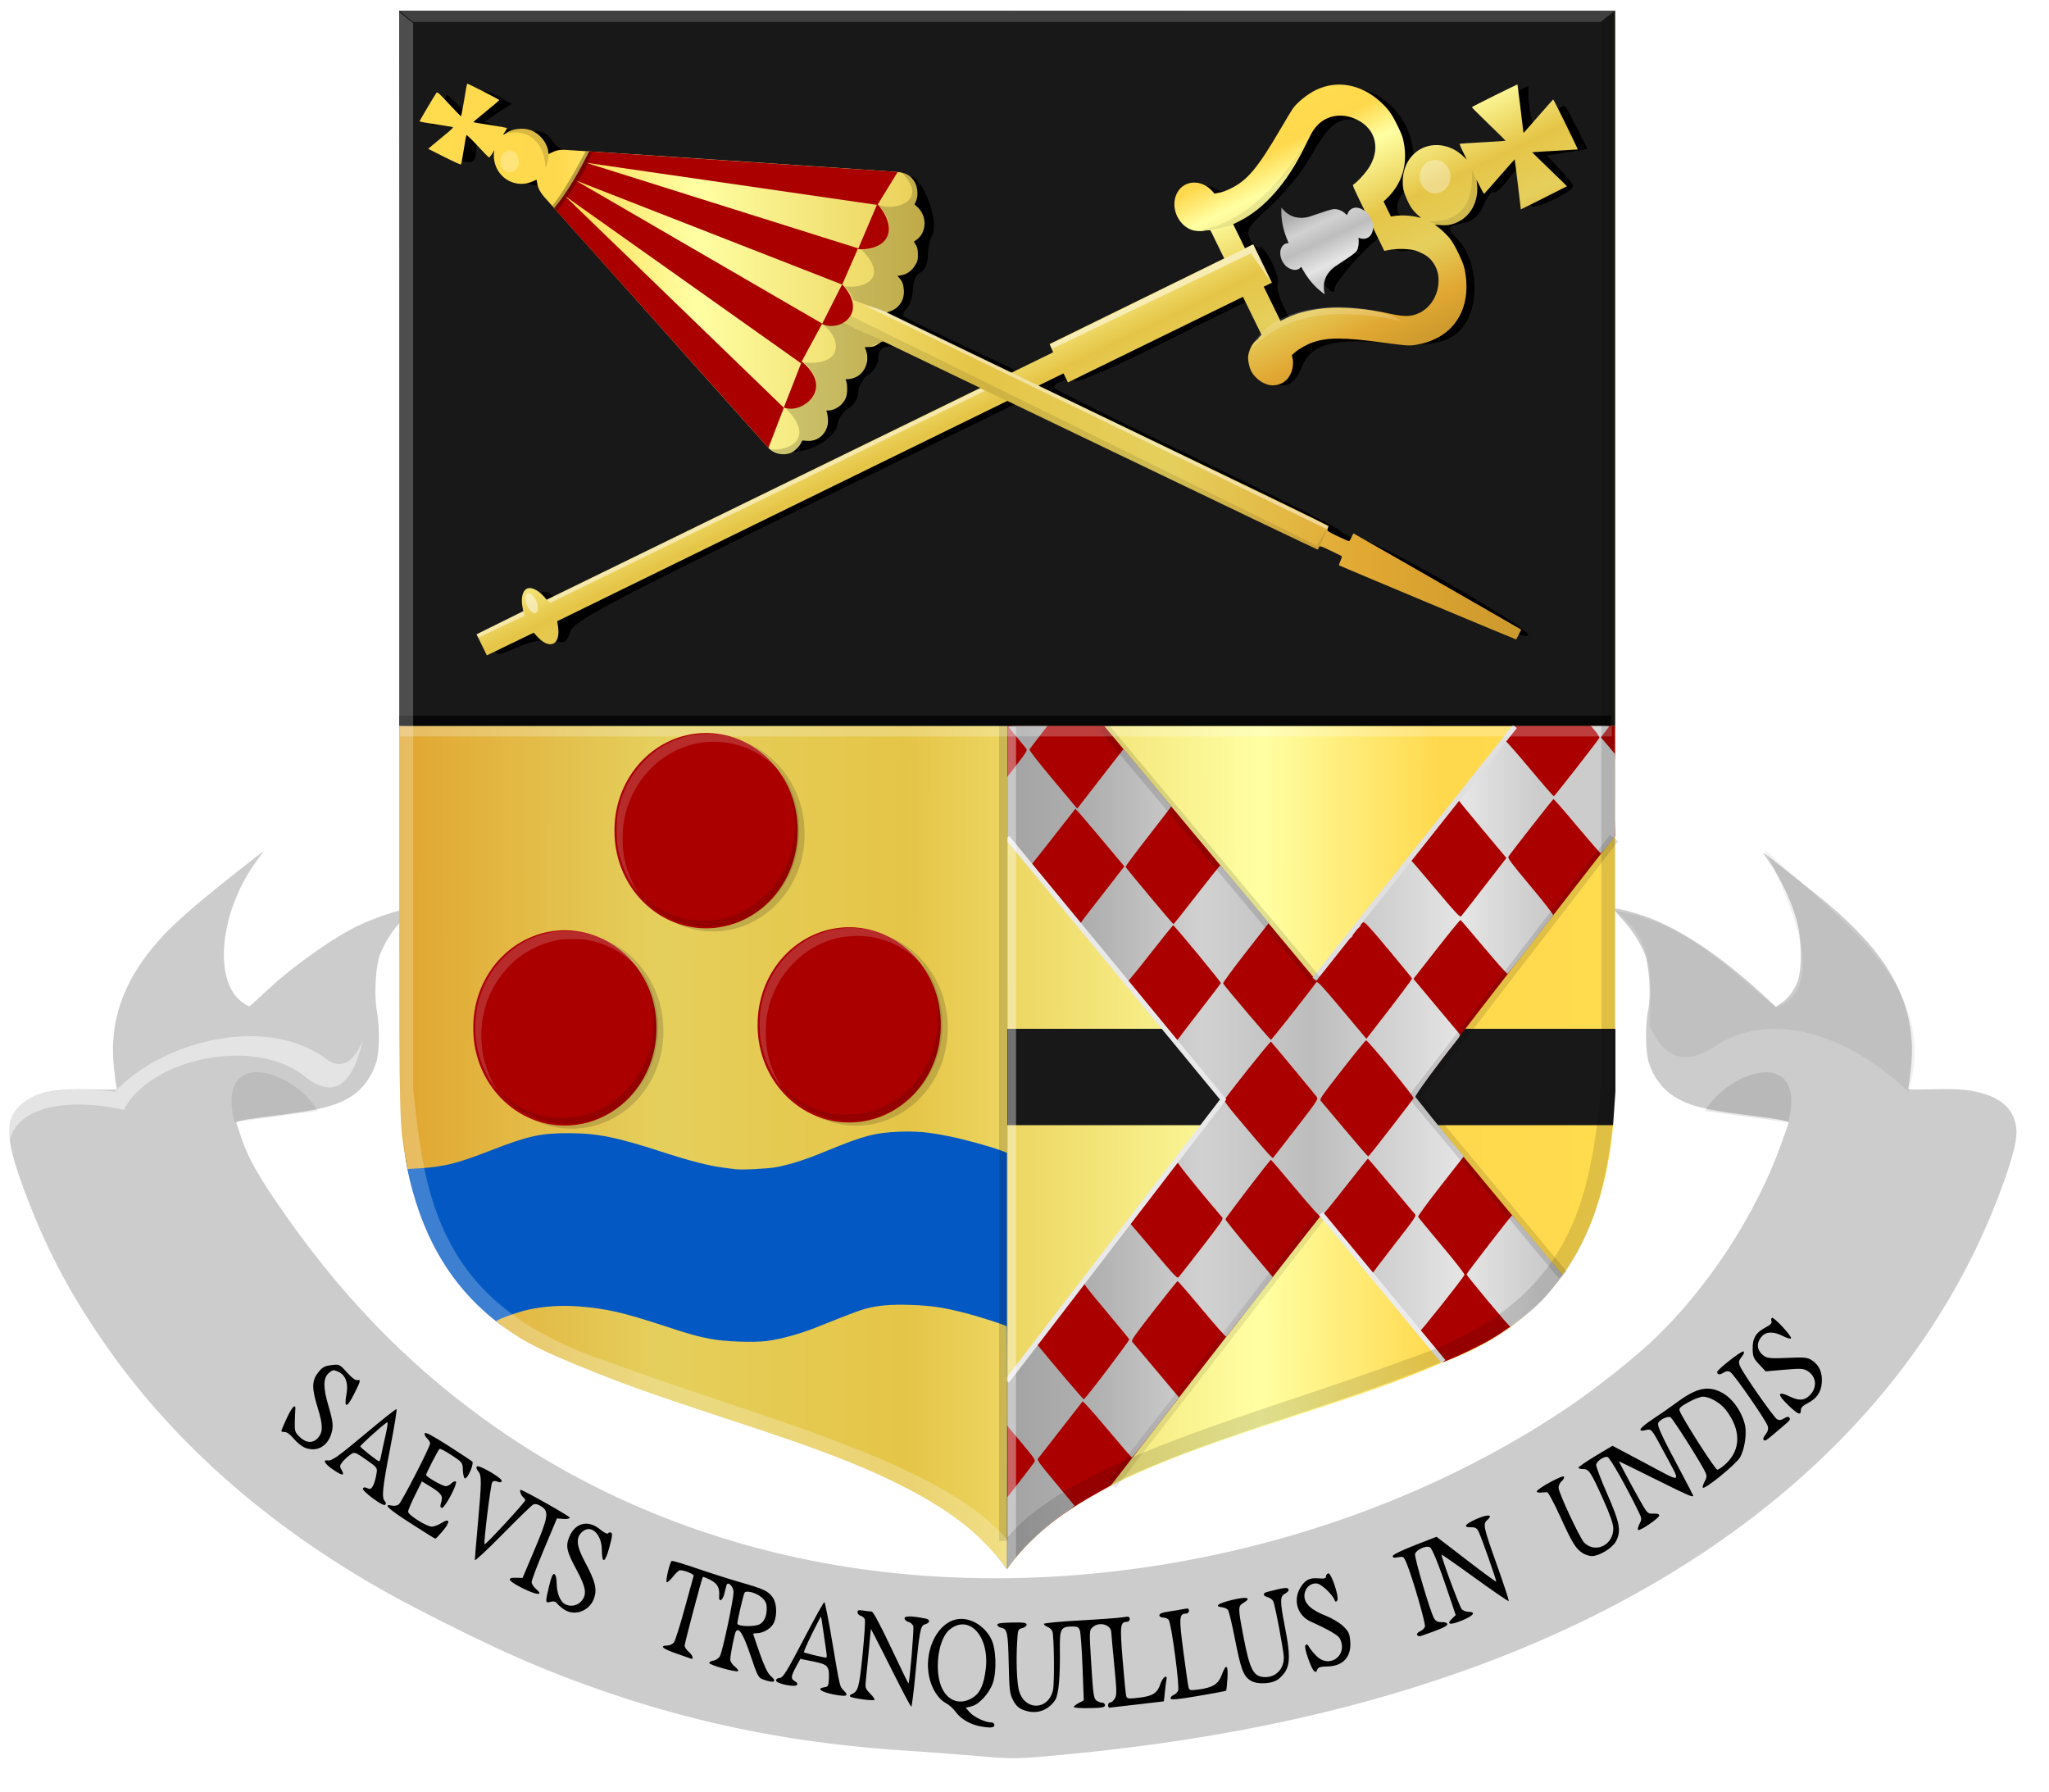
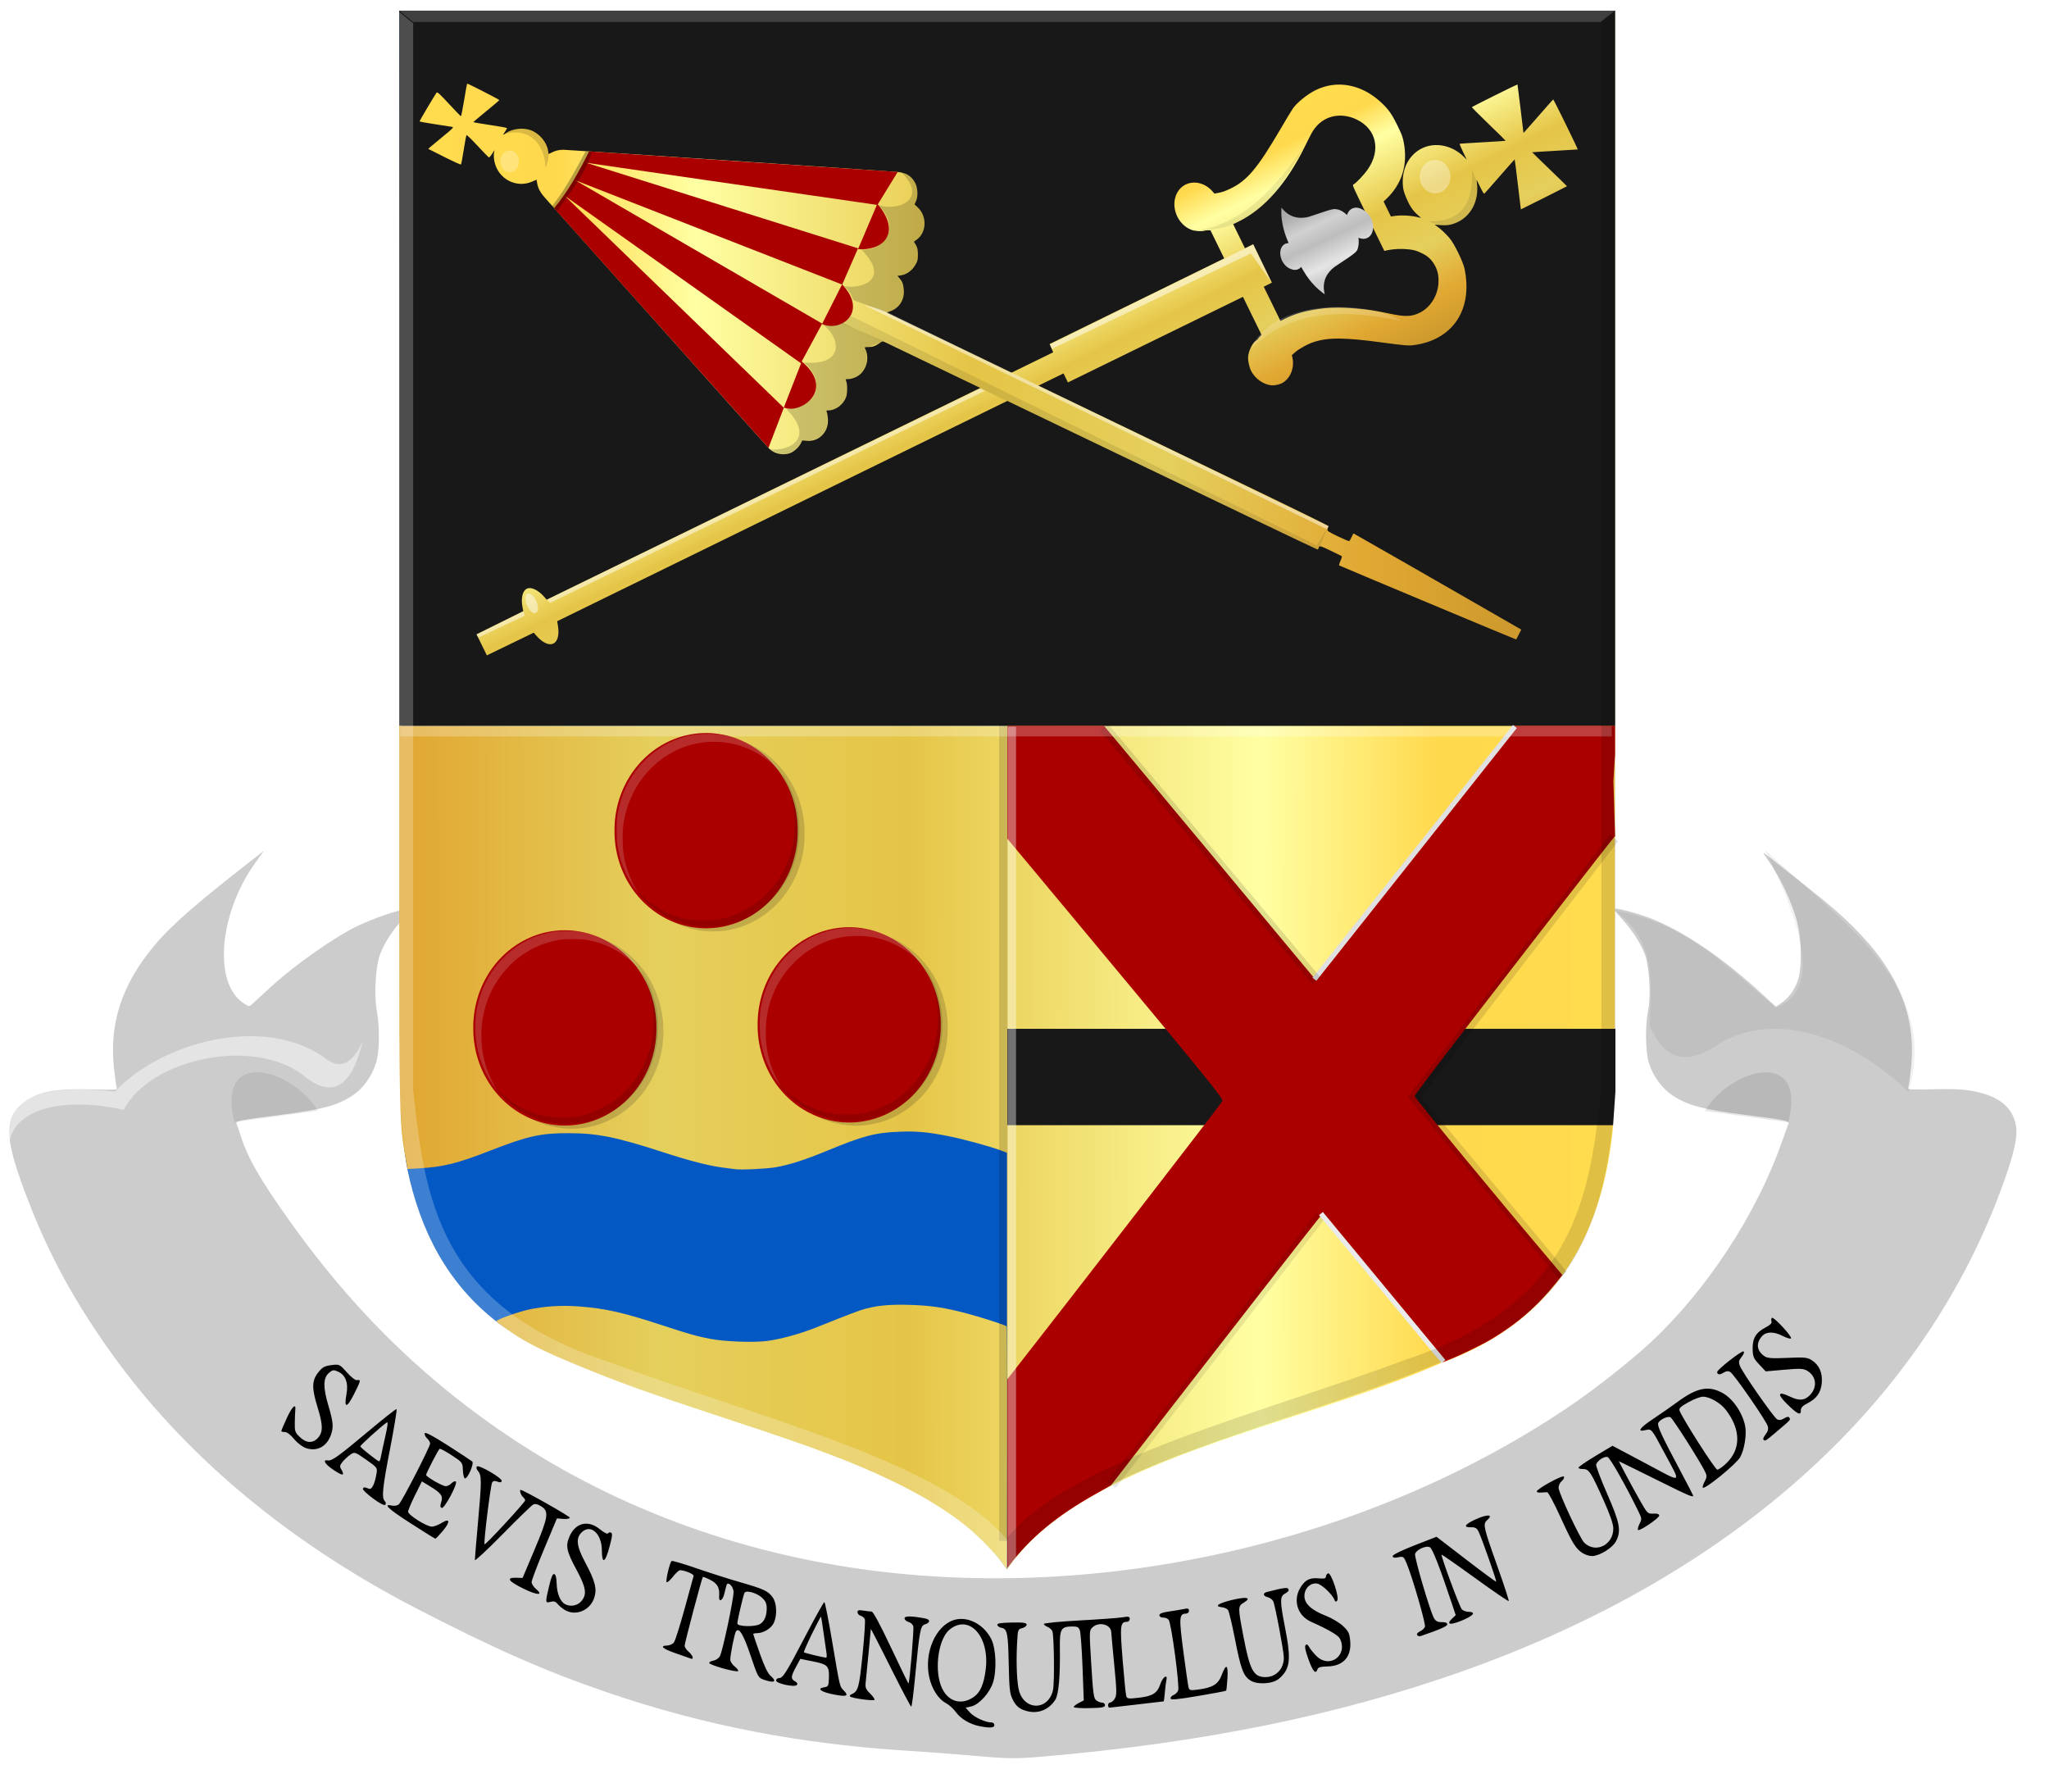
<svg xmlns="http://www.w3.org/2000/svg" xmlns:ns1="http://www.inkscape.org/namespaces/inkscape" xmlns:ns2="http://sodipodi.sourceforge.net/DTD/sodipodi-0.dtd" xmlns:xlink="http://www.w3.org/1999/xlink" width="412.807" height="360.943" id="svg18419" version="1.1" ns1:version="0.48.4 r9939" ns2:docname="Sint-Nicolaasbasiliek IJsselstein wapen.svg">
  <defs id="defs18421">
    <linearGradient y2="-385.494" x2="697.776" y1="-385.494" x1="512.776" gradientTransform="matrix(-0.193,0,0,0.193,364.914,630.452)" gradientUnits="userSpaceOnUse" id="linearGradient18163" xlink:href="#linearGradient4053-4-3-2-8-2-1-7-2-8-7-7-0" ns1:collect="always" />
    <linearGradient id="linearGradient4053-4-3-2-8-2-1-7-2-8-7-7-0">
      <stop id="stop4055-9-7-1-3-6-7-7-6-8-2-9-4" offset="0" style="stop-color:#cc992d;stop-opacity:1;" />
      <stop id="stop4057-8-8-9-1-1-72-2-0-2-2-5-0" offset="0.143" style="stop-color:#e1a832;stop-opacity:1;" />
      <stop style="stop-color:#e5cf5c;stop-opacity:1;" offset="0.321" id="stop4059-2-5-1-1-7-1-8-5-3-8-3-7" />
      <stop id="stop4061-4-8-6-2-0-3-7-4-0-2-8-5" offset="0.5" style="stop-color:#e5c547;stop-opacity:1;" />
      <stop style="stop-color:#ffffa3;stop-opacity:1;" offset="0.75" id="stop4063-5-5-0-5-1-1-9-9-6-9-2-9" />
      <stop id="stop4065-2-8-3-7-5-3-5-6-5-4-3-0" offset="0.875" style="stop-color:#ffd94d;stop-opacity:1;" />
      <stop style="stop-color:#ffdb4e;stop-opacity:1;" offset="1" id="stop4067-9-7-3-6-2-1-9-0-0-4-2-5" />
    </linearGradient>
    <linearGradient y2="328.992" x2="2591.75" y1="328.992" x1="1090.544" gradientTransform="matrix(-0.063,0,0,0.049,363.023,545.019)" gradientUnits="userSpaceOnUse" id="linearGradient17877" xlink:href="#linearGradient4053-4-3-2-8-2-1-7-2-8-7" ns1:collect="always" />
    <linearGradient id="linearGradient4053-4-3-2-8-2-1-7-2-8-7">
      <stop id="stop4055-9-7-1-3-6-7-7-6-8-2" offset="0" style="stop-color:#cc992d;stop-opacity:1;" />
      <stop id="stop4057-8-8-9-1-1-72-2-0-2-2" offset="0.143" style="stop-color:#e1a832;stop-opacity:1;" />
      <stop style="stop-color:#e5cf5c;stop-opacity:1;" offset="0.321" id="stop4059-2-5-1-1-7-1-8-5-3-8" />
      <stop id="stop4061-4-8-6-2-0-3-7-4-0-2" offset="0.5" style="stop-color:#e5c547;stop-opacity:1;" />
      <stop style="stop-color:#ffffa3;stop-opacity:1;" offset="0.75" id="stop4063-5-5-0-5-1-1-9-9-6-9" />
      <stop id="stop4065-2-8-3-7-5-3-5-6-5-4" offset="0.875" style="stop-color:#ffd94d;stop-opacity:1;" />
      <stop style="stop-color:#ffdb4e;stop-opacity:1;" offset="1" id="stop4067-9-7-3-6-2-1-9-0-0-4" />
    </linearGradient>
    <linearGradient y2="384.395" x2="814.776" y1="552.252" x1="307.911" gradientTransform="matrix(-0.13,0,0,0.124,325.179,461.439)" gradientUnits="userSpaceOnUse" id="linearGradient17500-8-4" xlink:href="#linearGradient4070-6-38-3-0-2-1-0-3-1" ns1:collect="always" />
    <linearGradient id="linearGradient4070-6-38-3-0-2-1-0-3-1">
      <stop id="stop4072-2-9-8-3-2-0-2-0-8" offset="0" style="stop-color:#a3a3a3;stop-opacity:1;" />
      <stop id="stop4074-3-2-2-3-0-3-8-3-3" offset="0.143" style="stop-color:#b0b0b0;stop-opacity:1;" />
      <stop style="stop-color:#d1d1d1;stop-opacity:1;" offset="0.321" id="stop4076-8-8-6-6-1-7-6-6-7" />
      <stop id="stop4078-2-4-2-22-2-3-7-2-5" offset="0.5" style="stop-color:#bdbdbd;stop-opacity:1;" />
      <stop style="stop-color:#e5e5e5;stop-opacity:1;" offset="0.75" id="stop4080-6-2-7-1-7-9-0-0-8" />
      <stop id="stop4082-2-7-5-4-7-5-8-2-1" offset="0.875" style="stop-color:#cccccc;stop-opacity:1;" />
      <stop style="stop-color:#cccccc;stop-opacity:1;" offset="1" id="stop4084-7-5-7-3-0-9-1-8-7" />
    </linearGradient>
    <linearGradient y2="-573.326" x2="-557.044" y1="-573.326" x1="-836.218" gradientTransform="matrix(-0.326,0,0,0.221,134.872,671.931)" gradientUnits="userSpaceOnUse" id="linearGradient10594" xlink:href="#linearGradient4053-4-8-3-8-0" ns1:collect="always" />
    <linearGradient id="linearGradient4053-4-8-3-8-0">
      <stop style="stop-color:#cc992d;stop-opacity:1;" offset="0" id="stop4055-9-6-3-1-1" />
      <stop style="stop-color:#e1a832;stop-opacity:1;" offset="0.143" id="stop4057-8-0-4-3-2" />
      <stop id="stop4059-2-1-2-6-6" offset="0.321" style="stop-color:#e5cf5c;stop-opacity:1;" />
      <stop style="stop-color:#e5c547;stop-opacity:1;" offset="0.5" id="stop4061-4-2-2-7-0" />
      <stop id="stop4063-5-6-0-8-5" offset="0.75" style="stop-color:#ffffa3;stop-opacity:1;" />
      <stop style="stop-color:#ffd94d;stop-opacity:1;" offset="0.875" id="stop4065-2-0-1-9-4" />
      <stop id="stop4067-9-5-2-5-6" offset="1" style="stop-color:#ffdb4e;stop-opacity:1;" />
    </linearGradient>
    <filter color-interpolation-filters="sRGB" ns1:collect="always" id="filter10364-3-8-1">
      <feGaussianBlur ns1:collect="always" stdDeviation="0.102" id="feGaussianBlur10366-4-3-4" />
    </filter>
    <linearGradient y2="666.895" x2="-195.043" y1="666.895" x1="-1341" gradientTransform="matrix(-0.194,0,0,0.147,148.903,306.922)" gradientUnits="userSpaceOnUse" id="linearGradient10752" xlink:href="#linearGradient22115-1-2-3-0-2-22-9-0" ns1:collect="always" />
    <linearGradient id="linearGradient22115-1-2-3-0-2-22-9-0">
      <stop id="stop22117-5-2-8-9-1-9-4-7" offset="0" style="stop-color:#cc992d;stop-opacity:1;" />
      <stop id="stop22119-0-0-6-5-4-8-4-9" offset="0.143" style="stop-color:#e1a832;stop-opacity:1;" />
      <stop style="stop-color:#e5cf5c;stop-opacity:1;" offset="0.321" id="stop22121-5-0-9-8-8-2-6-5" />
      <stop id="stop22123-1-2-8-9-6-2-9-3" offset="0.5" style="stop-color:#e5c547;stop-opacity:1;" />
      <stop style="stop-color:#ffffa3;stop-opacity:1;" offset="0.75" id="stop22125-2-3-6-0-4-7-8-8" />
      <stop id="stop22127-2-1-6-0-6-8-5-2" offset="0.875" style="stop-color:#ffd94d;stop-opacity:1;" />
      <stop style="stop-color:#ffdb4e;stop-opacity:1;" offset="1" id="stop22129-1-6-2-0-8-5-6-3" />
    </linearGradient>
    <linearGradient ns1:collect="always" xlink:href="#linearGradient4070-6-38-3-4-6-2" id="linearGradient10641-5" x1="-1791.278" y1="1938.97" x2="-774.077" y2="1938.97" gradientUnits="userSpaceOnUse" gradientTransform="matrix(0.008,0.017,-0.019,0.009,416.32,384.532)" />
    <linearGradient id="linearGradient4070-6-38-3-4-6-2">
      <stop id="stop4072-2-9-8-4-0-1" offset="0" style="stop-color:#a3a3a3;stop-opacity:1;" />
      <stop id="stop4074-3-2-2-4-7-0" offset="0.143" style="stop-color:#b0b0b0;stop-opacity:1;" />
      <stop style="stop-color:#d1d1d1;stop-opacity:1;" offset="0.321" id="stop4076-8-8-6-2-2-4" />
      <stop id="stop4078-2-4-2-5-7-0" offset="0.5" style="stop-color:#bdbdbd;stop-opacity:1;" />
      <stop style="stop-color:#e5e5e5;stop-opacity:1;" offset="0.75" id="stop4080-6-2-7-0-2-7" />
      <stop id="stop4082-2-7-5-4-6-5" offset="0.875" style="stop-color:#cccccc;stop-opacity:1;" />
      <stop style="stop-color:#cccccc;stop-opacity:1;" offset="1" id="stop4084-7-5-7-2-4-9" />
    </linearGradient>
    <linearGradient y2="1523" x2="-1521.017" y1="1523" x1="-2179.869" gradientTransform="matrix(-0.037,-0.076,-0.127,0.062,433.149,174.92)" gradientUnits="userSpaceOnUse" id="linearGradient10875" xlink:href="#linearGradient22115-1-2-3-0-2-2-7-0" ns1:collect="always" />
    <linearGradient id="linearGradient22115-1-2-3-0-2-2-7-0">
      <stop id="stop22117-5-2-8-9-1-7-1-5" offset="0" style="stop-color:#cc992d;stop-opacity:1;" />
      <stop id="stop22119-0-0-6-5-4-7-3-1" offset="0.143" style="stop-color:#e1a832;stop-opacity:1;" />
      <stop style="stop-color:#e5cf5c;stop-opacity:1;" offset="0.321" id="stop22121-5-0-9-8-8-9-2-2" />
      <stop id="stop22123-1-2-8-9-6-5-1-0" offset="0.5" style="stop-color:#e5c547;stop-opacity:1;" />
      <stop style="stop-color:#ffffa3;stop-opacity:1;" offset="0.75" id="stop22125-2-3-6-0-4-5-6-9" />
      <stop id="stop22127-2-1-6-0-6-4-3-8" offset="0.875" style="stop-color:#ffd94d;stop-opacity:1;" />
      <stop style="stop-color:#ffdb4e;stop-opacity:1;" offset="1" id="stop22129-1-6-2-0-8-0-8-9" />
    </linearGradient>
    <linearGradient id="linearGradient23124">
      <stop style="stop-color:#cc992d;stop-opacity:1;" offset="0" id="stop23126" />
      <stop style="stop-color:#e1a832;stop-opacity:1;" offset="0.143" id="stop23128" />
      <stop id="stop23130" offset="0.321" style="stop-color:#e5cf5c;stop-opacity:1;" />
      <stop style="stop-color:#e5c547;stop-opacity:1;" offset="0.5" id="stop23132" />
      <stop id="stop23134" offset="0.75" style="stop-color:#ffffa3;stop-opacity:1;" />
      <stop style="stop-color:#ffd94d;stop-opacity:1;" offset="0.875" id="stop23136" />
      <stop id="stop23138" offset="1" style="stop-color:#ffdb4e;stop-opacity:1;" />
    </linearGradient>
    <linearGradient ns1:collect="always" xlink:href="#linearGradient23124" id="linearGradient15195" x1="265.535" y1="-3249.996" x2="1797.737" y2="-3266.654" gradientUnits="userSpaceOnUse" />
    <linearGradient ns1:collect="always" xlink:href="#linearGradient23124" id="linearGradient23750" x1="142.631" y1="490.536" x2="427.523" y2="491.036" gradientUnits="userSpaceOnUse" />
    <linearGradient id="linearGradient19183-8">
      <stop style="stop-color:#b58e30;stop-opacity:1;" offset="0" id="stop19185-23" />
      <stop id="stop19187-0" offset="0" style="stop-color:#b58e30;stop-opacity:1;" />
      <stop id="stop19189-6" offset="0" style="stop-color:#b58e30;stop-opacity:1;" />
      <stop id="stop19191-5" offset="0" style="stop-color:#b58e30;stop-opacity:1;" />
      <stop id="stop19193-0" offset="0" style="stop-color:#b58e30;stop-opacity:1;" />
      <stop id="stop19195-9" offset="0" style="stop-color:#b68f30;stop-opacity:1;" />
      <stop id="stop19197-7" offset="0" style="stop-color:#b79030;stop-opacity:1;" />
      <stop id="stop19199-2" offset="0" style="stop-color:#ba9231;stop-opacity:1;" />
      <stop id="stop19201-2" offset="0" style="stop-color:#c09633;stop-opacity:1;" />
      <stop id="stop19203-8" offset="0" style="stop-color:#cb9f36;stop-opacity:1;" />
      <stop id="stop19205-29" offset="0" style="stop-color:#e2b13c;stop-opacity:1;" />
      <stop id="stop19207-44" offset="0" style="stop-color:#e2b13c;stop-opacity:1;" />
      <stop id="stop19209-8" offset="0" style="stop-color:#e2b13c;stop-opacity:1;" />
      <stop id="stop19211-2" offset="0" style="stop-color:#e2b13c;stop-opacity:1;" />
      <stop id="stop19213-7" offset="0" style="stop-color:#e2b13c;stop-opacity:1;" />
      <stop id="stop19215-2" offset="0" style="stop-color:#e2b13c;stop-opacity:1;" />
      <stop id="stop19217-5" offset="0.001" style="stop-color:#e2b13c;stop-opacity:1;" />
      <stop id="stop19219-8" offset="0.001" style="stop-color:#e2b13c;stop-opacity:1;" />
      <stop id="stop19221-47" offset="0.003" style="stop-color:#e2b13c;stop-opacity:1;" />
      <stop id="stop19223-3" offset="0.005" style="stop-color:#e2b13c;stop-opacity:1;" />
      <stop id="stop19225-9" offset="0.01" style="stop-color:#e2b13c;stop-opacity:1;" />
      <stop id="stop19227-5" offset="0.02" style="stop-color:#e2b23d;stop-opacity:1;" />
      <stop id="stop19229-1" offset="0.04" style="stop-color:#e2b33e;stop-opacity:1;" />
      <stop id="stop19231-9" offset="0.08" style="stop-color:#e2b641;stop-opacity:1;" />
      <stop style="stop-color:#e3bb47;stop-opacity:1;" offset="0.161" id="stop19233-0" />
      <stop style="stop-color:#e5cf5c;stop-opacity:1;" offset="0.321" id="stop19235-2" />
      <stop id="stop19237-8" offset="0.5" style="stop-color:#e5c547;stop-opacity:1;" />
      <stop style="stop-color:#f2e275;stop-opacity:1;" offset="0.625" id="stop19239-3" />
      <stop style="stop-color:#ffffa3;stop-opacity:1;" offset="0.75" id="stop19241-1" />
      <stop id="stop19243-4" offset="0.781" style="stop-color:#fff58d;stop-opacity:1;" />
      <stop id="stop19245-3" offset="0.812" style="stop-color:#ffec78;stop-opacity:1;" />
      <stop id="stop19247-1" offset="1" style="stop-color:#ffd94d;stop-opacity:1;" />
    </linearGradient>
    <linearGradient id="linearGradient19183-8-0">
      <stop style="stop-color:#b58e30;stop-opacity:1;" offset="0" id="stop19185-23-9" />
      <stop id="stop19187-0-4" offset="0" style="stop-color:#b58e30;stop-opacity:1;" />
      <stop id="stop19189-6-8" offset="0" style="stop-color:#b58e30;stop-opacity:1;" />
      <stop id="stop19191-5-8" offset="0" style="stop-color:#b58e30;stop-opacity:1;" />
      <stop id="stop19193-0-2" offset="0" style="stop-color:#b58e30;stop-opacity:1;" />
      <stop id="stop19195-9-4" offset="0" style="stop-color:#b68f30;stop-opacity:1;" />
      <stop id="stop19197-7-5" offset="0" style="stop-color:#b79030;stop-opacity:1;" />
      <stop id="stop19199-2-5" offset="0" style="stop-color:#ba9231;stop-opacity:1;" />
      <stop id="stop19201-2-1" offset="0" style="stop-color:#c09633;stop-opacity:1;" />
      <stop id="stop19203-8-7" offset="0" style="stop-color:#cb9f36;stop-opacity:1;" />
      <stop id="stop19205-29-1" offset="0" style="stop-color:#e2b13c;stop-opacity:1;" />
      <stop id="stop19207-44-1" offset="0" style="stop-color:#e2b13c;stop-opacity:1;" />
      <stop id="stop19209-8-5" offset="0" style="stop-color:#e2b13c;stop-opacity:1;" />
      <stop id="stop19211-2-2" offset="0" style="stop-color:#e2b13c;stop-opacity:1;" />
      <stop id="stop19213-7-7" offset="0" style="stop-color:#e2b13c;stop-opacity:1;" />
      <stop id="stop19215-2-6" offset="0" style="stop-color:#e2b13c;stop-opacity:1;" />
      <stop id="stop19217-5-1" offset="0.001" style="stop-color:#e2b13c;stop-opacity:1;" />
      <stop id="stop19219-8-4" offset="0.001" style="stop-color:#e2b13c;stop-opacity:1;" />
      <stop id="stop19221-47-2" offset="0.003" style="stop-color:#e2b13c;stop-opacity:1;" />
      <stop id="stop19223-3-3" offset="0.005" style="stop-color:#e2b13c;stop-opacity:1;" />
      <stop id="stop19225-9-2" offset="0.01" style="stop-color:#e2b13c;stop-opacity:1;" />
      <stop id="stop19227-5-2" offset="0.02" style="stop-color:#e2b23d;stop-opacity:1;" />
      <stop id="stop19229-1-1" offset="0.04" style="stop-color:#e2b33e;stop-opacity:1;" />
      <stop id="stop19231-9-6" offset="0.08" style="stop-color:#e2b641;stop-opacity:1;" />
      <stop style="stop-color:#e3bb47;stop-opacity:1;" offset="0.161" id="stop19233-0-8" />
      <stop style="stop-color:#e5cf5c;stop-opacity:1;" offset="0.321" id="stop19235-2-5" />
      <stop id="stop19237-8-7" offset="0.5" style="stop-color:#e5c547;stop-opacity:1;" />
      <stop style="stop-color:#f2e275;stop-opacity:1;" offset="0.625" id="stop19239-3-6" />
      <stop style="stop-color:#ffffa3;stop-opacity:1;" offset="0.75" id="stop19241-1-1" />
      <stop id="stop19243-4-8" offset="0.781" style="stop-color:#fff58d;stop-opacity:1;" />
      <stop id="stop19245-3-9" offset="0.812" style="stop-color:#ffec78;stop-opacity:1;" />
      <stop id="stop19247-1-2" offset="1" style="stop-color:#ffd94d;stop-opacity:1;" />
    </linearGradient>
    <linearGradient id="linearGradient22115-1-2-3-0-2-22-9-0-0">
      <stop id="stop22117-5-2-8-9-1-9-4-7-9" offset="0" style="stop-color:#cc992d;stop-opacity:1;" />
      <stop id="stop22119-0-0-6-5-4-8-4-9-4" offset="0.143" style="stop-color:#e1a832;stop-opacity:1;" />
      <stop style="stop-color:#e5cf5c;stop-opacity:1;" offset="0.321" id="stop22121-5-0-9-8-8-2-6-5-8" />
      <stop id="stop22123-1-2-8-9-6-2-9-3-8" offset="0.5" style="stop-color:#e5c547;stop-opacity:1;" />
      <stop style="stop-color:#ffffa3;stop-opacity:1;" offset="0.75" id="stop22125-2-3-6-0-4-7-8-8-2" />
      <stop id="stop22127-2-1-6-0-6-8-5-2-4" offset="0.875" style="stop-color:#ffd94d;stop-opacity:1;" />
      <stop style="stop-color:#ffdb4e;stop-opacity:1;" offset="1" id="stop22129-1-6-2-0-8-5-6-3-5" />
    </linearGradient>
    <linearGradient id="linearGradient4070-6-38-3-4-6-2-1">
      <stop id="stop4072-2-9-8-4-0-1-7" offset="0" style="stop-color:#a3a3a3;stop-opacity:1;" />
      <stop id="stop4074-3-2-2-4-7-0-1" offset="0.143" style="stop-color:#b0b0b0;stop-opacity:1;" />
      <stop style="stop-color:#d1d1d1;stop-opacity:1;" offset="0.321" id="stop4076-8-8-6-2-2-4-1" />
      <stop id="stop4078-2-4-2-5-7-0-5" offset="0.5" style="stop-color:#bdbdbd;stop-opacity:1;" />
      <stop style="stop-color:#e5e5e5;stop-opacity:1;" offset="0.75" id="stop4080-6-2-7-0-2-7-2" />
      <stop id="stop4082-2-7-5-4-6-5-7" offset="0.875" style="stop-color:#cccccc;stop-opacity:1;" />
      <stop style="stop-color:#cccccc;stop-opacity:1;" offset="1" id="stop4084-7-5-7-2-4-9-6" />
    </linearGradient>
    <linearGradient id="linearGradient22115-1-2-3-0-2-2-7-0-4">
      <stop id="stop22117-5-2-8-9-1-7-1-5-2" offset="0" style="stop-color:#cc992d;stop-opacity:1;" />
      <stop id="stop22119-0-0-6-5-4-7-3-1-3" offset="0.143" style="stop-color:#e1a832;stop-opacity:1;" />
      <stop style="stop-color:#e5cf5c;stop-opacity:1;" offset="0.321" id="stop22121-5-0-9-8-8-9-2-2-2" />
      <stop id="stop22123-1-2-8-9-6-5-1-0-2" offset="0.5" style="stop-color:#e5c547;stop-opacity:1;" />
      <stop style="stop-color:#ffffa3;stop-opacity:1;" offset="0.75" id="stop22125-2-3-6-0-4-5-6-9-1" />
      <stop id="stop22127-2-1-6-0-6-4-3-8-6" offset="0.875" style="stop-color:#ffd94d;stop-opacity:1;" />
      <stop style="stop-color:#ffdb4e;stop-opacity:1;" offset="1" id="stop22129-1-6-2-0-8-0-8-9-8" />
    </linearGradient>
    <linearGradient id="linearGradient23124-7">
      <stop style="stop-color:#cc992d;stop-opacity:1;" offset="0" id="stop23126-6" />
      <stop style="stop-color:#e1a832;stop-opacity:1;" offset="0.143" id="stop23128-1" />
      <stop id="stop23130-8" offset="0.321" style="stop-color:#e5cf5c;stop-opacity:1;" />
      <stop style="stop-color:#e5c547;stop-opacity:1;" offset="0.5" id="stop23132-9" />
      <stop id="stop23134-2" offset="0.75" style="stop-color:#ffffa3;stop-opacity:1;" />
      <stop style="stop-color:#ffd94d;stop-opacity:1;" offset="0.875" id="stop23136-7" />
      <stop id="stop23138-9" offset="1" style="stop-color:#ffdb4e;stop-opacity:1;" />
    </linearGradient>
    <linearGradient ns1:collect="always" xlink:href="#linearGradient4070-6-38-3-4-6-2-1" id="linearGradient4646" x1="305.023" y1="562.994" x2="427.525" y2="562.994" gradientUnits="userSpaceOnUse" />
    <linearGradient id="linearGradient4070-6-38-3-4-6-2-1-3">
      <stop id="stop4072-2-9-8-4-0-1-7-4" offset="0" style="stop-color:#a3a3a3;stop-opacity:1;" />
      <stop id="stop4074-3-2-2-4-7-0-1-0" offset="0.143" style="stop-color:#b0b0b0;stop-opacity:1;" />
      <stop style="stop-color:#d1d1d1;stop-opacity:1;" offset="0.321" id="stop4076-8-8-6-2-2-4-1-8" />
      <stop id="stop4078-2-4-2-5-7-0-5-8" offset="0.5" style="stop-color:#bdbdbd;stop-opacity:1;" />
      <stop style="stop-color:#e5e5e5;stop-opacity:1;" offset="0.75" id="stop4080-6-2-7-0-2-7-2-1" />
      <stop id="stop4082-2-7-5-4-6-5-7-5" offset="0.875" style="stop-color:#cccccc;stop-opacity:1;" />
      <stop style="stop-color:#cccccc;stop-opacity:1;" offset="1" id="stop4084-7-5-7-2-4-9-6-2" />
    </linearGradient>
    <linearGradient id="linearGradient22115-1-2-3-0-2-22-9-0-6">
      <stop id="stop22117-5-2-8-9-1-9-4-7-6" offset="0" style="stop-color:#cc992d;stop-opacity:1;" />
      <stop id="stop22119-0-0-6-5-4-8-4-9-6" offset="0.143" style="stop-color:#e1a832;stop-opacity:1;" />
      <stop style="stop-color:#e5cf5c;stop-opacity:1;" offset="0.321" id="stop22121-5-0-9-8-8-2-6-5-2" />
      <stop id="stop22123-1-2-8-9-6-2-9-3-9" offset="0.5" style="stop-color:#e5c547;stop-opacity:1;" />
      <stop style="stop-color:#ffffa3;stop-opacity:1;" offset="0.75" id="stop22125-2-3-6-0-4-7-8-8-0" />
      <stop id="stop22127-2-1-6-0-6-8-5-2-49" offset="0.875" style="stop-color:#ffd94d;stop-opacity:1;" />
      <stop style="stop-color:#ffdb4e;stop-opacity:1;" offset="1" id="stop22129-1-6-2-0-8-5-6-3-3" />
    </linearGradient>
    <linearGradient id="linearGradient4070-6-38-3-4-6-2-19">
      <stop id="stop4072-2-9-8-4-0-1-9" offset="0" style="stop-color:#a3a3a3;stop-opacity:1;" />
      <stop id="stop4074-3-2-2-4-7-0-5" offset="0.143" style="stop-color:#b0b0b0;stop-opacity:1;" />
      <stop style="stop-color:#d1d1d1;stop-opacity:1;" offset="0.321" id="stop4076-8-8-6-2-2-4-5" />
      <stop id="stop4078-2-4-2-5-7-0-56" offset="0.5" style="stop-color:#bdbdbd;stop-opacity:1;" />
      <stop style="stop-color:#e5e5e5;stop-opacity:1;" offset="0.75" id="stop4080-6-2-7-0-2-7-0" />
      <stop id="stop4082-2-7-5-4-6-5-5" offset="0.875" style="stop-color:#cccccc;stop-opacity:1;" />
      <stop style="stop-color:#cccccc;stop-opacity:1;" offset="1" id="stop4084-7-5-7-2-4-9-9" />
    </linearGradient>
    <linearGradient id="linearGradient22115-1-2-3-0-2-2-7-0-6">
      <stop id="stop22117-5-2-8-9-1-7-1-5-3" offset="0" style="stop-color:#cc992d;stop-opacity:1;" />
      <stop id="stop22119-0-0-6-5-4-7-3-1-4" offset="0.143" style="stop-color:#e1a832;stop-opacity:1;" />
      <stop style="stop-color:#e5cf5c;stop-opacity:1;" offset="0.321" id="stop22121-5-0-9-8-8-9-2-2-9" />
      <stop id="stop22123-1-2-8-9-6-5-1-0-0" offset="0.5" style="stop-color:#e5c547;stop-opacity:1;" />
      <stop style="stop-color:#ffffa3;stop-opacity:1;" offset="0.75" id="stop22125-2-3-6-0-4-5-6-9-5" />
      <stop id="stop22127-2-1-6-0-6-4-3-8-3" offset="0.875" style="stop-color:#ffd94d;stop-opacity:1;" />
      <stop style="stop-color:#ffdb4e;stop-opacity:1;" offset="1" id="stop22129-1-6-2-0-8-0-8-9-9" />
    </linearGradient>
    <linearGradient id="linearGradient23124-2">
      <stop style="stop-color:#cc992d;stop-opacity:1;" offset="0" id="stop23126-8" />
      <stop style="stop-color:#e1a832;stop-opacity:1;" offset="0.143" id="stop23128-8" />
      <stop id="stop23130-1" offset="0.321" style="stop-color:#e5cf5c;stop-opacity:1;" />
      <stop style="stop-color:#e5c547;stop-opacity:1;" offset="0.5" id="stop23132-8" />
      <stop id="stop23134-6" offset="0.75" style="stop-color:#ffffa3;stop-opacity:1;" />
      <stop style="stop-color:#ffd94d;stop-opacity:1;" offset="0.875" id="stop23136-0" />
      <stop id="stop23138-2" offset="1" style="stop-color:#ffdb4e;stop-opacity:1;" />
    </linearGradient>
    <linearGradient ns1:collect="always" xlink:href="#linearGradient23124-2" id="linearGradient5060" x1="144.102" y1="563.019" x2="426.11" y2="563.519" gradientUnits="userSpaceOnUse" />
  </defs>
  <ns2:namedview id="base" pagecolor="#ffffff" bordercolor="#666666" borderopacity="1.0" ns1:pageopacity="0.0" ns1:pageshadow="2" ns1:zoom="1.4142136" ns1:cx="213.96165" ns1:cy="145.57919" ns1:document-units="px" ns1:current-layer="layer1" showgrid="false" fit-margin-top="0" fit-margin-left="0" fit-margin-right="0" fit-margin-bottom="0" ns1:window-width="1600" ns1:window-height="837" ns1:window-x="-8" ns1:window-y="-8" ns1:window-maximized="1" showguides="true" ns1:guide-bbox="true" />
  <g ns1:label="Laag 1" ns1:groupmode="layer" id="layer1" transform="translate(-102.163,-331.891)">
    <path style="fill:#0358c3;fill-opacity:1;stroke:#000000;stroke-width:1px;stroke-linecap:butt;stroke-linejoin:miter;stroke-opacity:0" d="m 305.064,334.045 -122.458,0 0.53,219.933 c 0.218,4.822 0.215,8.996 1.107,13.368 2.563,12.561 8.134,23.116 18.011,30.801 4.316,3.357 11.203,5.416 17.271,7.605 30.138,13.217 70.425,20.044 85.538,42.275 z" id="path4525" ns1:connector-curvature="0" ns2:nodetypes="cccssccc" />
    <path style="fill:url(#linearGradient23750);fill-opacity:1;stroke:none" d="m 305.065,334.044 122.458,0 0,219.492 c -1.116,24.727 -10.379,44.023 -35.169,52.966 -30.138,13.217 -72.175,19.294 -87.288,41.525 l 0,-313.197 0,-0.656 -6.8e-4,-0.129 -112.434,-6.8e-4 z" id="path4525-1" ns1:connector-curvature="0" ns2:nodetypes="cccccccccc" />
    <rect style="fill:#181818;fill-opacity:1;stroke:none" id="rect9409" width="244.956" height="144.068" x="182.607" y="334.045" />
-     <path style="fill:#000000" d="m 201.553,462.062 c -0.773,-2.436 -1.054,-2.12 4.278,-4.809 2.847,-1.436 4.25,-2.797 4.25,-4.123 0,-2.014 2.409,-2.744 3.458,-1.048 0.571,0.924 10.374,-3.641 61.542,-28.659 l 26.5,-12.957 -9.32,-4.704 c -9.62,-4.855 -13.18,-5.275 -13.18,-1.554 0,1.058 -0.9,2.486 -2,3.173 -1.1,0.687 -2,2.25 -2,3.473 0,1.223 -0.869,2.689 -1.93,3.257 -1.062,0.568 -2.074,2.027 -2.25,3.241 -0.451,3.117 -7.046,6.489 -10.23,5.232 -2.168,-0.856 -41.432,-43.924 -46.09,-50.554 -1.314,-1.871 -2.89,-2.853 -4.595,-2.865 -2.395,-0.016 -5.905,-2.653 -5.905,-4.436 0,-0.896 -4.16,-4.5 -5.25,-4.548 -0.412,-0.018 -0.75,0.792 -0.75,1.8 0,2.682 -0.903,3.168 -3.6,1.939 -2.787,-1.27 -2.974,-2.052 -0.9,-3.773 2.328,-1.932 1.785,-3 -1.526,-3 l -3.026,0 1.604,-3.101 1.604,-3.101 2.236,2.101 c 2.903,2.727 3.608,2.649 3.608,-0.399 0,-2.769 1.326,-3.08 4.834,-1.135 l 2.334,1.295 -2.74,1.795 -2.74,1.795 3.617,1.243 c 1.989,0.684 4.705,1.036 6.034,0.781 1.722,-0.329 2.879,0.198 4.026,1.835 1.353,1.932 2.604,2.33 7.872,2.503 19.549,0.644 62.616,3.822 64.666,4.772 2.654,1.231 5.417,9.505 3.947,11.822 -0.451,0.71 -0.826,2.543 -0.835,4.073 -0.008,1.538 -0.686,3.039 -1.515,3.357 -0.825,0.317 -1.5,1.787 -1.5,3.269 0,1.481 -0.532,3.226 -1.183,3.876 -0.651,0.651 -0.967,1.399 -0.704,1.663 0.264,0.264 5.762,2.962 12.217,5.995 l 11.738,5.515 3.966,-1.587 c 2.181,-0.873 3.966,-2.152 3.966,-2.842 0,-0.69 7.893,-5.129 17.54,-9.865 l 17.54,-8.61 -1.452,-2.807 c -0.845,-1.634 -2.358,-2.876 -3.619,-2.971 -3.218,-0.242 -5.148,-2.285 -4.808,-5.089 0.425,-3.517 3.043,-4.93 6.099,-3.294 3.912,2.094 7.695,-0.624 13.528,-9.717 6.128,-9.553 10.152,-12.098 16.244,-10.273 4.77,1.429 8.745,6.088 9.564,11.209 0.603,3.771 0.719,3.879 2.477,2.288 1.343,-1.216 2.937,-1.522 5.867,-1.13 2.212,0.297 4.022,0.132 4.022,-0.365 0,-0.498 1.8,-0.905 4,-0.905 2.2,0 4,-0.316 4,-0.702 0,-0.386 -1.351,-2.096 -3.002,-3.8 l -3.002,-3.097 4.502,-2.187 4.502,-2.187 0.014,2.237 c 0.008,1.23 0.292,3.277 0.632,4.547 l 0.619,2.31 2.857,-2.737 c 1.571,-1.506 3.032,-2.545 3.245,-2.31 0.213,0.235 1.324,2.285 2.469,4.556 l 2.081,4.129 -4.111,0.657 -4.111,0.657 2.652,2.769 c 1.459,1.523 2.652,3.072 2.652,3.443 0,1.042 -7.671,4.711 -8.376,4.006 -0.343,-0.343 -0.624,-2.349 -0.624,-4.457 0,-4.6 -1.188,-4.851 -4.129,-0.873 -1.204,1.628 -2.515,2.759 -2.914,2.513 -0.399,-0.246 -1.292,0.92 -1.985,2.593 -0.865,2.088 -2.155,3.22 -4.116,3.612 -3.381,0.676 -3.417,0.804 -0.958,3.443 4.053,4.35 4.341,13.746 0.551,17.935 -2.592,2.864 -6.72,3.61 -15.336,2.772 -10.3,-1.002 -14.83,0.252 -16.651,4.61 -1.686,4.034 -3.545,4.893 -6.347,2.93 -2.308,-1.617 -2.796,-5.287 -0.948,-7.135 0.889,-0.889 0.734,-2.127 -0.652,-5.2 -1,-2.218 -1.98,-4.033 -2.178,-4.033 -0.198,0 -8.026,3.838 -17.396,8.529 -9.37,4.691 -17.469,8.262 -17.998,7.935 -1.373,-0.848 -5.316,0.57 -4.294,1.545 0.468,0.446 13.226,6.75 28.351,14.008 15.125,7.258 28.285,13.891 29.243,14.738 0.959,0.848 2.765,1.587 4.014,1.642 3.037,0.135 33.742,17.646 33.742,19.243 0,0.794 -4.68,-0.692 -12.75,-4.048 -21.306,-8.86 -23.25,-9.792 -23.25,-11.137 0,-0.714 -1.402,-1.605 -3.115,-1.982 -1.713,-0.376 -16.729,-7.203 -33.369,-15.17 l -30.254,-14.486 -44.851,21.902 c -38.012,18.563 -44.945,22.274 -45.47,24.341 -0.374,1.474 -1.177,2.272 -2.03,2.017 -2.628,-0.784 -5.398,-0.404 -9.098,1.248 -3.569,1.594 -3.708,1.581 -4.341,-0.416 z m 175.943,-67.474 c 3.803,0.334 7.943,0.865 9.2,1.18 2.919,0.733 7.386,-3.501 7.386,-7 0,-3.344 -4.595,-6.904 -8.223,-6.372 -2.012,0.295 -2.909,-0.087 -3.332,-1.421 -0.319,-1.004 -0.94,-1.825 -1.38,-1.825 -1.482,0 -10.064,9.246 -10.1,10.882 -0.026,1.172 -0.657,0.86 -2.288,-1.132 -1.238,-1.512 -2.974,-2.75 -3.857,-2.75 -1.865,0 -3.153,-2.651 -2.11,-4.34 0.394,-0.638 0.598,-2.284 0.454,-3.66 -0.23,-2.19 0.148,-2.519 3.037,-2.653 1.815,-0.084 4.874,-0.372 6.799,-0.64 1.925,-0.269 4.078,-0.538 4.785,-0.598 0.979,-0.084 1.026,-0.593 0.2,-2.138 -0.867,-1.621 -0.674,-2.552 0.965,-4.635 3.949,-5.021 1.448,-11.587 -4.413,-11.587 -3.348,0 -4.924,1.436 -8.572,7.812 -1.677,2.93 -5.306,7.358 -8.065,9.839 -4.411,3.966 -4.883,4.761 -3.908,6.583 0.61,1.14 1.462,1.854 1.894,1.587 0.99,-0.612 4.335,6.263 3.615,7.429 -0.293,0.474 0.213,2.426 1.124,4.337 l 1.657,3.475 4.11,-1.49 c 2.93,-1.063 6.094,-1.316 11.024,-0.884 z m 11.142,-20.661 c -0.856,-1.222 -1.557,-3.083 -1.557,-4.135 0,-1.672 -0.252,-1.593 -2.003,0.634 -2.584,3.285 -1.661,5.724 2.166,5.724 2.848,0 2.896,-0.076 1.393,-2.223 z" id="path10879" ns1:connector-curvature="0" />
    <path style="fill:url(#linearGradient10875);fill-opacity:1" d="m 204.971,461.613 4.729,-2.287 0.425,0.497 c 2.704,3.158 5.114,2.082 4.432,-1.979 l -0.139,-0.825 51.004,-24.959 51.004,-24.959 0.445,0.91 0.445,0.91 17.631,-8.619 17.631,-8.619 1.873,3.832 1.873,3.832 -0.367,0.374 c -0.202,0.206 -0.354,0.4 -0.339,0.432 0.016,0.032 -0.144,0.171 -0.356,0.307 -0.821,0.531 -1.622,2.221 -1.656,3.497 -0.017,0.626 0.281,1.975 0.566,2.558 0.767,1.569 2.469,2.813 4.092,2.986 0.589,0.062 1.529,-0.114 2.102,-0.394 1.727,-0.844 2.664,-3.12 2.163,-5.253 l -0.102,-0.434 0.681,-0.591 c 0.816,-0.708 2.466,-1.621 3.629,-2.009 2.982,-0.994 6.202,-0.978 13.992,0.069 4.357,0.586 5.233,0.659 6.25,0.524 7.887,-1.046 11.958,-7.171 10.238,-15.403 -0.295,-1.413 -2.081,-5.064 -3,-6.136 -0.79,-0.919 -1.871,-1.939 -2.52,-2.376 -0.262,-0.177 -0.483,-0.333 -0.49,-0.347 -0.007,-0.014 0.486,0.018 1.096,0.072 1.338,0.118 2.24,-0.025 3.392,-0.535 2.834,-1.256 4.435,-4.358 4.031,-7.807 l -0.095,-0.813 0.727,1.463 c 0.564,1.138 0.758,1.438 0.867,1.349 0.077,-0.062 1.47,-1.639 3.094,-3.503 1.625,-1.864 2.974,-3.385 2.999,-3.381 0.025,0.005 0.314,2.266 0.642,5.025 0.328,2.759 0.6,5.03 0.605,5.047 0.009,0.029 9.257,-4.611 9.297,-4.665 0.011,-0.013 -1.567,-1.553 -3.506,-3.419 -1.939,-1.866 -3.516,-3.407 -3.504,-3.425 0.011,-0.018 2.069,-0.147 4.572,-0.286 2.503,-0.14 4.576,-0.266 4.606,-0.281 0.03,-0.015 -1.054,-2.296 -2.41,-5.069 -1.356,-2.773 -2.5,-5.025 -2.543,-5.004 -0.043,0.021 -1.353,1.499 -2.912,3.285 -3.319,3.803 -3.074,3.538 -3.088,3.335 -0.029,-0.41 -1.159,-9.567 -1.188,-9.626 -0.037,-0.075 -9.102,4.426 -9.191,4.564 -0.03,0.046 1.495,1.578 3.388,3.404 1.893,1.826 3.429,3.342 3.412,3.368 -0.017,0.026 -2.085,0.162 -4.596,0.301 -2.511,0.14 -4.608,0.274 -4.661,0.298 -0.052,0.026 0.246,0.754 0.664,1.622 l 0.76,1.578 -0.589,-0.581 c -2.684,-2.646 -6.631,-3.124 -9.376,-1.136 -2.143,1.552 -3.205,4.228 -2.872,7.241 0.072,0.657 0.266,1.279 0.734,2.365 0.756,1.752 1.402,2.612 2.841,3.778 0.079,0.065 -0.144,0.04 -0.496,-0.053 -1.392,-0.371 -3.504,-0.481 -4.9,-0.257 l -0.619,0.1 -0.74,-1.513 -0.74,-1.513 0.459,-0.427 c 3.26,-3.034 4.5,-7.062 3.578,-11.622 -0.212,-1.051 -0.393,-1.52 -1.287,-3.345 -1.122,-2.294 -1.829,-3.27 -3.382,-4.688 -3.9,-3.559 -8.802,-4.443 -13.055,-2.353 -1.679,0.825 -3.742,2.493 -4.596,3.716 -0.265,0.38 -1.328,2.14 -2.362,3.911 -4.785,8.199 -6.904,10.701 -10.418,12.31 -1.005,0.46 -1.4,0.597 -2.122,0.735 l -0.887,0.17 -0.413,-0.469 c -2.134,-2.423 -5.604,-2.316 -7.053,0.218 -1.517,2.653 -0.071,6.483 2.855,7.561 0.661,0.243 2.002,0.34 2.506,0.181 0.196,-0.062 0.569,-0.106 0.83,-0.099 l 0.474,0.013 1.382,2.826 1.382,2.826 -17.59,8.623 -17.589,8.623 0.363,0.833 0.363,0.833 -51.021,24.919 -51.021,24.92 -0.426,-0.496 c -1.25,-1.458 -2.7,-2.156 -3.581,-1.725 -0.856,0.418 -1.205,1.876 -0.877,3.666 l 0.159,0.866 -4.704,2.325 -4.704,2.325 1.037,2.121 1.037,2.121 4.729,-2.287 z m 152.617,-72.38 0.825,-0.403 -1.891,-3.867 -1.891,-3.867 -0.824,0.403 -0.824,0.403 -1.186,-2.426 -1.186,-2.426 1.133,-0.554 c 5.118,-2.502 9.693,-7.704 13.349,-15.178 1.29,-2.637 1.476,-2.972 2.063,-3.715 1.958,-2.478 5.268,-3.123 8.355,-1.627 3.939,1.909 4.892,6.12 2.256,9.963 -0.815,1.188 -2.404,2.861 -2.989,3.147 -0.177,0.087 0.135,0.777 3.041,6.721 l 3.239,6.625 0.691,-0.148 c 1.199,-0.257 2.787,-0.324 4.155,-0.175 1.088,0.119 1.521,0.235 2.442,0.657 1.378,0.631 2.119,1.27 2.798,2.417 0.646,1.091 0.903,2.233 0.826,3.667 -0.141,2.6 -1.626,4.97 -3.782,6.037 -1.603,0.791 -2.914,0.84 -5.875,0.214 -2.932,-0.62 -4.517,-0.863 -6.97,-1.07 -3.431,-0.289 -5.702,-0.227 -8.434,0.233 -2.23,0.375 -4.017,0.928 -5.765,1.782 l -1.006,0.492 -1.687,-3.45 -1.687,-3.45 0.824,-0.403 z" id="path10563-3" ns1:connector-curvature="0" />
    <path style="fill:url(#linearGradient10641-5);fill-opacity:1;stroke:none" d="m 360.344,384.135 c -0.406,-1.025 -0.313,-2.107 0.235,-2.742 0.273,-0.316 0.65,-0.501 1.078,-0.53 l 0.129,-0.009 -0.065,-0.132 c -0.08,-0.163 -0.335,-0.802 -0.472,-1.181 -0.691,-1.909 -1.007,-3.783 -0.931,-5.517 l 0.014,-0.314 0.156,0.19 c 1.215,1.48 2.814,2.09 4.703,1.794 0.542,-0.085 0.707,-0.133 2.035,-0.591 1.929,-0.664 2.914,-0.968 3.449,-1.064 0.303,-0.054 0.454,-0.053 0.779,0.004 0.358,0.064 0.394,0.073 0.633,0.168 0.406,0.161 0.864,0.458 1.247,0.808 l 0.196,0.179 0.065,-0.171 c 0.395,-1.041 1.347,-1.524 2.4,-1.218 0.235,0.068 0.364,0.124 0.698,0.303 0.295,0.158 0.455,0.262 0.644,0.419 0.143,0.118 0.185,0.159 0.382,0.365 0.381,0.399 0.777,1.113 0.938,1.688 0.397,1.418 -0.014,2.744 -0.999,3.228 -0.477,0.234 -1.075,0.246 -1.622,0.034 -0.097,-0.038 -0.18,-0.062 -0.185,-0.055 -0.005,0.008 -0.002,0.056 0.007,0.108 0.063,0.372 0.058,1.09 -0.01,1.453 -0.114,0.613 -0.2,0.867 -0.371,1.097 -0.316,0.425 -1.153,1.042 -3.337,2.461 -0.767,0.499 -0.922,0.603 -1.159,0.783 -1.467,1.113 -2.209,2.621 -2.111,4.292 0.017,0.286 0.068,0.638 0.132,0.915 0.025,0.105 0.047,0.209 0.051,0.23 0.011,0.077 -0.746,-0.497 -1.274,-0.965 -1.188,-1.053 -2.224,-2.353 -3.136,-3.936 -0.09,-0.156 -0.202,-0.351 -0.251,-0.435 l -0.087,-0.152 -0.093,0.106 c -0.34,0.388 -0.868,0.572 -1.411,0.492 -0.176,-0.026 -0.57,-0.15 -0.789,-0.249 -0.568,-0.255 -1.046,-0.707 -1.415,-1.334 -0.078,-0.132 -0.149,-0.26 -0.16,-0.284 -0.011,-0.024 -0.053,-0.131 -0.095,-0.237 z" id="path10625-2" ns1:connector-curvature="0" />
    <path style="fill:url(#linearGradient10752);fill-opacity:1;stroke:none" d="m 389.814,453.294 c -9.769,-4.092 -17.809,-7.475 -17.866,-7.518 -0.057,-0.043 0.071,-0.465 0.286,-0.936 0.214,-0.472 0.317,-0.895 0.229,-0.941 -0.089,-0.046 -1.099,-0.539 -2.246,-1.097 -1.667,-0.811 -2.12,-0.972 -2.259,-0.807 -0.096,0.114 -0.175,0.29 -0.176,0.391 0,0.101 -0.093,0.183 -0.203,0.183 -0.11,0 -19.656,-9.35 -43.434,-20.778 -23.779,-11.428 -43.452,-20.873 -43.719,-20.989 -0.456,-0.199 -0.527,-0.182 -1.157,0.263 -0.793,0.561 -1.332,0.736 -2.265,0.736 -0.573,0 -0.665,0.042 -0.556,0.256 1.042,2.057 0.184,4.82 -1.793,5.769 -0.534,0.256 -1.153,0.427 -1.55,0.427 -0.555,0 -0.638,0.041 -0.517,0.257 0.32,0.573 0.333,2.623 0.022,3.432 -0.564,1.47 -2.11,2.617 -3.527,2.617 -0.413,0 -0.485,0.05 -0.371,0.257 0.078,0.141 0.185,0.757 0.237,1.369 0.227,2.645 -1.69,4.684 -4.231,4.499 l -0.919,-0.067 -0.304,0.602 c -0.384,0.762 -1.33,1.637 -2.093,1.935 -1.389,0.544 -3.268,0.146 -4.292,-0.909 -0.306,-0.316 -10.242,-11.431 -22.08,-24.699 -11.838,-13.269 -22.04,-24.684 -22.672,-25.367 -1.266,-1.367 -1.766,-2.221 -1.964,-3.351 l -0.131,-0.747 -0.838,0.372 c -3.225,1.431 -6.897,-0.494 -7.644,-4.007 -0.116,-0.546 -0.164,-1.29 -0.107,-1.653 l 0.104,-0.66 -0.492,0.772 c -0.271,0.425 -0.557,0.742 -0.635,0.705 -0.078,-0.037 -1.097,-1.09 -2.262,-2.341 -1.165,-1.25 -2.172,-2.228 -2.236,-2.171 -0.065,0.056 -0.317,1.389 -0.56,2.962 -0.243,1.573 -0.497,2.907 -0.565,2.966 -0.067,0.059 -1.578,-0.627 -3.356,-1.522 l -3.233,-1.629 0.623,-0.548 c 0.343,-0.302 1.52,-1.278 2.616,-2.169 1.595,-1.298 1.924,-1.636 1.646,-1.697 -0.19,-0.042 -1.763,-0.288 -3.494,-0.546 -1.731,-0.258 -3.147,-0.517 -3.147,-0.575 0,-0.111 3.084,-5.315 3.417,-5.765 0.164,-0.222 0.553,0.125 2.505,2.232 1.271,1.372 2.361,2.498 2.422,2.501 0.061,0.004 0.352,-1.462 0.647,-3.256 0.294,-1.795 0.563,-3.284 0.597,-3.311 0.098,-0.075 6.49,3.192 6.481,3.313 0,0.059 -1.181,1.063 -2.615,2.231 -1.434,1.168 -2.607,2.161 -2.607,2.207 0,0.046 1.525,0.309 3.389,0.583 1.864,0.275 3.39,0.555 3.39,0.622 0,0.068 -0.174,0.382 -0.387,0.698 -0.507,0.753 -0.49,0.793 0.145,0.34 1.309,-0.933 3.447,-1.198 5.019,-0.622 1.737,0.636 3.225,2.393 3.496,4.125 l 0.109,0.694 0.506,-0.26 c 0.867,-0.444 1.556,-0.612 2.516,-0.612 0.75,0 63.601,4.179 67.202,4.469 1.742,0.14 2.763,0.733 3.541,2.057 0.588,1.001 0.72,2.736 0.285,3.743 l -0.323,0.747 0.501,0.451 c 2.049,1.844 2.01,5.115 -0.079,6.63 l -0.563,0.408 0.405,0.683 c 0.307,0.517 0.406,0.986 0.41,1.929 0,1.094 -0.069,1.366 -0.601,2.227 -0.668,1.08 -1.726,1.801 -2.887,1.966 l -0.653,0.093 0.346,0.387 c 0.63,0.704 0.851,1.255 0.955,2.385 0.179,1.948 -0.851,3.636 -2.634,4.315 l -0.845,0.321 8.883,4.269 c 69.803,33.55 80.157,38.556 80.134,38.745 -0.014,0.117 -0.086,0.382 -0.158,0.59 -0.123,0.352 0.014,0.449 2.027,1.431 1.188,0.579 2.232,1.019 2.322,0.977 0.09,-0.042 0.307,-0.405 0.484,-0.808 0.176,-0.402 0.352,-0.732 0.391,-0.732 0.061,0 19.958,11.399 30.255,17.333 l 3.531,2.035 -0.486,0.977 c -0.267,0.537 -0.506,0.992 -0.531,1.011 -0.024,0.019 -8.038,-3.313 -17.807,-7.405 z" id="path10268-8" ns1:connector-curvature="0" />
    <path style="fill:#aa0000;stroke:#000000;stroke-width:1px;stroke-linecap:butt;stroke-linejoin:miter;stroke-opacity:0" d="m 213.805,373.825 43.172,48.281 3.106,-8.084 -44.153,-42.697 47.625,33.75 -3.472,8.895 c 3.259,1.467 10.579,-3.465 3.597,-9.27 l 4.125,-7.625 -49.75,-28.875 53.75,21 -4.026,7.954 c 3.748,1.708 9.359,-2.312 4.066,-7.955 l 3.182,-7.292 -54.801,-17.236 58.601,8.485 -3.801,8.927 c 5.73,0.32 8.472,-3.763 3.977,-9.016 l 4.013,-6.54 -62.173,-4.141 c -2.003,4.056 -4.21,8.042 -7.039,11.438 z" id="path10294-6" ns1:connector-curvature="0" ns2:nodetypes="cccccccccccccccccccc" />
    <path style="fill:#000000;fill-opacity:0.151;stroke:#000000;stroke-width:1px;stroke-linecap:butt;stroke-linejoin:miter;stroke-opacity:0" d="m 203.93,358.887 c 4.923,-3.767 10.687,1.428 8.12,6.812 -0.057,-4.445 -3.029,-8.259 -8.12,-6.812 z" id="path10330-0" ns1:connector-curvature="0" ns2:nodetypes="ccc" />
    <path style="fill:#000000;fill-opacity:0.283;stroke:#000000;stroke-width:1px;stroke-linecap:butt;stroke-linejoin:miter;stroke-opacity:0" d="m 220.161,362.356 c -2.354,4.394 -4.377,8.023 -6.731,11 l 0.969,1.094 c 1.963,-3.022 5.873,-7.576 6.969,-11.938 z" id="path10332-1" ns1:connector-curvature="0" ns2:nodetypes="ccccc" />
    <path style="fill:#000000;fill-opacity:0.094;stroke:#000000;stroke-width:1px;stroke-linecap:butt;stroke-linejoin:miter;stroke-opacity:0" d="m 274.555,398.075 93.191,44.599 2.033,-4.729 -2.342,3.801 -93.885,-46.235 c -0.607,0.859 -1.283,1.276 -1.973,1.599 l 0.003,-0.017 z" id="path10334-2" ns1:connector-curvature="0" ns2:nodetypes="cccccccc" />
    <path style="fill:#ffffff;fill-opacity:0.476;stroke:#000000;stroke-width:1px;stroke-linecap:butt;stroke-linejoin:miter;stroke-opacity:0" d="m 276.177,393.309 93.294,45.166 0.376,-0.597 -90.353,-43.742 z" id="path10336-6" ns1:connector-curvature="0" />
    <path style="fill:#000000;fill-opacity:0.179;stroke:#000000;stroke-width:1px;stroke-linecap:butt;stroke-linejoin:miter;stroke-opacity:0" d="m 283.743,366.575 c 5.545,5.437 -0.677,7.991 -4.625,6.625 4.731,4.784 1.015,9.331 -3.438,8.938 6.164,6.156 -0.202,8.094 -3.5,7.375 0.769,0.649 1.457,1.462 1.875,2.812 l 6.938,2.562 c 3.45,-1.226 4.518,-4.774 1.938,-7.375 2.424,0.049 6.156,-2.542 3.312,-7 3.824,-2.375 2.067,-5.628 0.312,-7.625 1.43,-2.612 -0.316,-5.909 -2.812,-6.312 z" id="path10338-0" ns1:connector-curvature="0" ns2:nodetypes="cccccccccc" />
    <path style="fill:#000000;fill-opacity:0.179;stroke:#000000;stroke-width:1px;stroke-linecap:butt;stroke-linejoin:miter;stroke-opacity:0" d="m 267.868,397.262 c 3.489,2.255 4.807,8.479 -3.812,7.625 4.152,3.29 3.524,8.912 -3.438,9.438 5.749,5.759 0.741,8.552 -3.438,8.062 2.663,1.521 5.021,1.587 6.688,-1.625 3.164,-0.108 5.669,-1.027 4.875,-6 3.172,-0.403 4.66,-2.306 4,-6.125 2.585,-0.523 4.649,-1.735 3.938,-6.625 l 3.5,-1.375 -8.25,-3.688 c -1.217,0.652 -2.596,0.659 -4.062,0.312 z" id="path10340-5" ns1:connector-curvature="0" ns2:nodetypes="ccccccccccc" />
    <path ns2:type="arc" style="fill:#ffffff;fill-opacity:0.259;stroke:#000000;stroke-width:2.214;stroke-miterlimit:4;stroke-opacity:0;stroke-dasharray:none;filter:url(#filter10364-3-8-1)" id="path10342-4" ns2:cx="-345.33328" ns2:cy="64.831383" ns2:rx="1.8561553" ns2:ry="2.2097087" d="m -343.477,64.831 c 0,1.22 -0.831,2.21 -1.856,2.21 -1.025,0 -1.856,-0.989 -1.856,-2.21 0,-1.22 0.831,-2.21 1.856,-2.21 1.025,0 1.856,0.989 1.856,2.21 z" transform="translate(550.18,299.575)" />
    <path style="fill:#ffffff;fill-opacity:0.486;stroke:#000000;stroke-width:1px;stroke-linecap:butt;stroke-linejoin:miter;stroke-opacity:0" d="m 212.295,452.699 0.719,0.625 87.606,-42.726 -1.016,-0.442 z" id="path10801-6" ns1:connector-curvature="0" />
    <path ns2:type="arc" style="fill:#ffffff;fill-opacity:0.486;stroke:#000000;stroke-width:2.214;stroke-miterlimit:4;stroke-opacity:0;stroke-dasharray:none" id="path10803-7" ns2:cx="-339.96988" ns2:cy="155.5625" ns2:rx="1.0323703" ns2:ry="2.125" d="m -338.938,155.562 c 0,1.174 -0.462,2.125 -1.032,2.125 -0.57,0 -1.032,-0.951 -1.032,-2.125 0,-1.174 0.462,-2.125 1.032,-2.125 0.57,0 1.032,0.951 1.032,2.125 z" transform="matrix(0.918,-0.396,0.396,0.918,459.766,175.976)" ns1:transform-center-y="1.4375" />
    <path style="fill:#ffffff;fill-opacity:0.476;stroke:#000000;stroke-width:1px;stroke-linecap:butt;stroke-linejoin:miter;stroke-opacity:0" d="m 198.185,459.683 9.422,-4.688 0.266,0.922 -9.359,4.406 z" id="path10805-9" ns1:connector-curvature="0" />
    <path style="fill:#ffffff;fill-opacity:0.505;stroke:#000000;stroke-width:1px;stroke-linecap:butt;stroke-linejoin:miter;stroke-opacity:0" d="m 314.099,402.157 -0.398,-0.884 40.968,-20.153 3.668,7.69 -4.154,-5.878 z" id="path10807-3" ns1:connector-curvature="0" />
    <path style="fill:#ffffff;fill-opacity:0.175;stroke:#000000;stroke-width:1px;stroke-linecap:butt;stroke-linejoin:miter;stroke-opacity:0" d="m 354.138,402.167 c 4.93,-10.904 24.711,-9.435 30.312,-5.625 -16.36,-3.501 -24.544,0.024 -30.312,5.625 z" id="path10809-4" ns1:connector-curvature="0" ns2:nodetypes="ccc" />
    <path style="fill:#000000;fill-opacity:0.075;stroke:#000000;stroke-width:1px;stroke-linecap:butt;stroke-linejoin:miter;stroke-opacity:0" d="m 343.62,378.292 c 11.873,0.004 16.751,-8.568 21.478,-17.324 -6.122,9.303 -13.006,16.012 -21.478,17.324 z" id="path10811-7" ns1:connector-curvature="0" ns2:nodetypes="ccc" />
    <path transform="translate(549.388,299.23)" ns2:type="arc" style="fill:#ffffff;fill-opacity:0.344;stroke:#000000;stroke-width:2.214;stroke-miterlimit:4;stroke-opacity:0;stroke-dasharray:none" id="path10813-8" ns2:cx="-158.09375" ns2:cy="68.25" ns2:rx="3.09375" ns2:ry="3.375" d="m -155,68.25 c 0,1.864 -1.385,3.375 -3.094,3.375 -1.709,0 -3.094,-1.511 -3.094,-3.375 0,-1.864 1.385,-3.375 3.094,-3.375 1.709,0 3.094,1.511 3.094,3.375 z" />
    <path style="fill:#000000;fill-opacity:0.099;stroke:#000000;stroke-width:1px;stroke-linecap:butt;stroke-linejoin:miter;stroke-opacity:0" d="m 398.701,366.105 c 0.415,7.548 -2.879,10.486 -8.625,10.375 5.775,2.925 12.395,-3.016 8.625,-10.375 z" id="path10815-8" ns1:connector-curvature="0" ns2:nodetypes="ccc" />
    <path style="fill:#ffffff;fill-opacity:0.175;stroke:#000000;stroke-width:1px;stroke-linecap:butt;stroke-linejoin:miter;stroke-opacity:0" d="m 182.607,334.045 2.784,2.271 239.267,0 2.873,-2.271 z" id="path11475" ns1:connector-curvature="0" />
    <path style="fill:#cccccc;fill-opacity:1;stroke:none" d="m 312.37,685.704 c 32.107,-2.763 59.269,-8.28 84.251,-17.114 55.101,-19.483 93.531,-54.246 109.349,-98.912 1.944,-5.489 2.644,-8.594 2.4,-10.639 -0.385,-3.224 -2.464,-5.512 -6.09,-6.703 -2.872,-0.943 -5.224,-1.17 -10.766,-1.038 -4.542,0.108 -5.057,0.079 -4.905,-0.282 0.094,-0.221 0.347,-2.04 0.563,-4.041 1.053,-9.766 -2.228,-18.484 -10.073,-26.766 -3.37,-3.558 -5.65,-5.556 -12.51,-10.961 -3.134,-2.47 -6.129,-4.84 -6.656,-5.268 -0.781,-0.634 -0.644,-0.333 0.741,1.631 2.14,3.034 4.378,7.777 5.433,11.514 1.069,3.786 1.153,10.022 0.169,12.543 -0.732,1.875 -1.859,3.343 -3.316,4.319 l -1.018,0.682 -2.363,-2.187 c -8.112,-7.507 -15.92,-12.853 -22.73,-15.562 -2.345,-0.933 -6.622,-2.107 -7.29,-2.001 -0.312,0.049 0.075,0.659 1.162,1.83 2.097,2.26 3.796,4.819 4.756,7.166 0.955,2.335 1.352,8.469 0.739,11.433 -0.628,3.035 -0.556,8.412 0.142,10.625 0.897,2.845 2.744,5.307 5.088,6.78 2.923,1.837 6.053,2.652 14.104,3.671 8.15,1.031 9.166,1.236 8.931,1.801 -0.095,0.229 -0.731,1.997 -1.413,3.928 -5.061,14.337 -15.039,29.565 -26.219,40.011 -3.889,3.634 -11.141,9.368 -16.181,12.794 -39.566,26.897 -92.095,39.387 -140.261,33.349 -27.948,-3.503 -53.929,-13.298 -76.048,-28.67 -16.263,-11.302 -29.853,-24.9 -42.006,-42.03 -5.993,-8.448 -8.272,-12.453 -9.79,-17.21 -0.308,-0.966 -0.644,-1.948 -0.747,-2.182 -0.235,-0.538 0.434,-0.668 9.391,-1.825 7.952,-1.027 10.992,-1.855 13.931,-3.794 2.156,-1.423 3.92,-3.86 4.794,-6.624 0.702,-2.221 0.77,-6.987 0.149,-10.493 -0.597,-3.373 -0.231,-9.198 0.725,-11.539 0.971,-2.377 2.41,-4.599 4.363,-6.735 0.86,-0.941 1.696,-1.865 1.857,-2.052 0.234,-0.272 0.057,-0.304 -0.879,-0.159 -2.313,0.358 -6.27,1.707 -9.764,3.328 -4.504,2.089 -12.803,7.897 -17.607,12.322 -1.857,1.71 -3.616,3.325 -3.911,3.589 -0.517,0.464 -0.575,0.452 -1.745,-0.35 -6.045,-4.141 -4.794,-18.125 2.528,-28.269 l 1.716,-2.378 -1.931,1.505 c -11.926,9.296 -16.771,13.531 -20.251,17.702 -6.446,7.726 -9.029,15.583 -8.063,24.533 0.216,2.001 0.473,3.829 0.572,4.062 0.165,0.387 -0.248,0.411 -4.905,0.285 -7.465,-0.202 -11.155,0.509 -13.945,2.688 -4.068,3.176 -3.812,7.412 1.224,20.291 4.128,10.556 8.944,19.406 15.98,29.369 14.715,20.835 35.755,38.58 61.717,52.054 15.806,8.203 26.184,12.773 38.764,17.072 19.522,6.67 38.909,10.415 61.013,11.784 3.369,0.209 8.543,0.594 11.498,0.857 8.289,0.737 9.61,0.76 15.331,0.268 z" id="path12492-0" ns1:connector-curvature="0" />
    <path style="fill:#000000;fill-opacity:0.08;stroke:#000000;stroke-width:1.834px;stroke-linecap:butt;stroke-linejoin:miter;stroke-opacity:0" d="m 149.392,557.922 c -3.772,-15.229 11.664,-10.781 16.829,-2.291 z" id="path11932-9-2" ns1:connector-curvature="0" ns2:nodetypes="ccc" />
    <path style="fill:#ffffff;fill-opacity:0.472;stroke:#000000;stroke-width:1.834px;stroke-linecap:butt;stroke-linejoin:miter;stroke-opacity:0" d="m 104.252,565.728 c -2.273,-9.507 8.521,-13.439 22.847,-10.285 5.404,-10.516 27.034,-15.002 36.936,-6.34 4.888,3.559 8.879,2.332 11.233,-7.608 -1.973,4.499 -4.503,6.244 -7.997,3.241 -12.378,-8.438 -32.675,-2.878 -41.952,7.039 -20.447,-2.372 -24.684,5.094 -21.068,13.954 z" id="path12442-7-8" ns1:connector-curvature="0" ns2:nodetypes="ccccccc" />
    <path style="fill:#000000;fill-opacity:0.099;stroke:#000000;stroke-width:1.834px;stroke-linecap:butt;stroke-linejoin:miter;stroke-opacity:0" d="m 462.463,557.946 c 3.772,-15.229 -11.664,-10.781 -16.829,-2.291 z" id="path11932-6-2-3" ns1:connector-curvature="0" ns2:nodetypes="ccc" />
    <path style="fill:#000000;stroke:none;stroke-width:1px;stroke-linecap:butt;stroke-linejoin:miter;stroke-opacity:1;fill-opacity:0.061" d="m 325.269,183.409 c 8.464,5.893 7.405,14.608 7.071,23.107 2.639,6.254 6.808,8.792 14.147,3.631 10.682,-6.303 25.51,-2.078 38.002,9.754 6.476,-21.46 -13.603,-34.329 -28.916,-48.74 7.652,15.57 11.346,28.292 2.273,31.82 -9.597,-7.865 -17.881,-17.125 -32.577,-19.572 z" id="path3989" ns1:connector-curvature="0" transform="translate(102.163,331.891)" ns2:nodetypes="ccccccc" />
    <rect style="fill:#181818;fill-opacity:1;fill-rule:evenodd;stroke:none" id="rect4617" width="122.988" height="19.41" x="304.63" y="539.123" />
    <path style="fill:#aa0000" d="m 305.062,628.779 -0.01,-19 1.723,-2.197 c 9.66,-12.315 41.616,-53.645 41.682,-53.91 0.144,-0.572 -2.922,-4.335 -30.656,-37.617 l -12.755,-15.306 0,-11.327 0,-11.327 9.775,0 9.775,0 21.182,25.405 c 11.65,13.973 21.282,25.54 21.404,25.706 0.169,0.229 4.985,-5.833 20.184,-25.405 l 19.962,-25.706 10.111,0 10.111,0 0,5.676 -0.344,5.432 0.344,11.108 -0.854,1.028 c -0.883,1.063 -14.617,18.753 -26.209,33.757 -7.447,9.639 -13.33,17.393 -13.33,17.569 0,0.368 16.785,20.706 28.836,34.939 l 0.939,1.109 -1.147,1.431 c -3.846,4.797 -7.912,8.356 -13.066,11.439 -2.011,1.203 -6.155,3.219 -8.644,4.206 l -1.36,0.539 -1.274,-1.679 c -2.351,-3.099 -19.731,-24.002 -22.218,-26.72 -0.552,-0.604 -1.047,-1.049 -1.098,-0.988 -0.691,0.808 -22.401,28.651 -30.915,39.648 l -11.224,14.497 -3.233,1.819 c -7.737,4.354 -13.096,8.789 -17.196,14.231 l -0.484,0.643 -0.01,-19 z" id="path4615" ns1:connector-curvature="0" ns2:nodetypes="ccscscccccscsccccccsssscssscsccscssccc" />
-     <path style="fill:url(#linearGradient4646);fill-opacity:1" d="m 305.023,640.75 0,-7.165 2.613,-3.348 c 1.437,-1.841 2.746,-3.559 2.907,-3.818 0.273,-0.437 0.091,-0.713 -2.613,-3.945 l -2.907,-3.475 0,-4.574 0,-4.574 2.908,-3.737 2.908,-3.737 0.458,0.561 c 3.12,3.825 9.1,10.841 9.214,10.811 0.352,-0.095 9.263,-11.835 9.164,-12.075 -0.06,-0.146 -2.209,-2.764 -4.774,-5.818 -4.139,-4.927 -4.632,-5.596 -4.38,-5.943 1.854,-2.547 9.114,-11.678 9.248,-11.631 0.098,0.034 2.279,2.569 4.846,5.632 3.914,4.671 4.715,5.522 4.962,5.272 0.162,-0.164 2.283,-2.866 4.712,-6.003 3.775,-4.875 4.376,-5.753 4.13,-6.041 -4.638,-5.434 -9.196,-11.084 -9.113,-11.298 0.059,-0.154 2.163,-2.918 4.675,-6.144 3.647,-4.682 4.542,-5.963 4.441,-6.351 -0.128,-0.492 -3.081,-4.265 -7.068,-9.032 -1.812,-2.166 -2.145,-2.676 -1.949,-2.988 0.13,-0.207 2.133,-2.818 4.452,-5.803 2.319,-2.985 4.239,-5.513 4.266,-5.618 0.056,-0.212 -9.349,-11.61 -9.596,-11.629 -0.085,-0.007 -2.161,2.561 -4.613,5.706 -2.452,3.145 -4.532,5.69 -4.623,5.656 -0.091,-0.034 -2.175,-2.484 -4.633,-5.444 -2.457,-2.96 -4.606,-5.541 -4.775,-5.736 -0.27,-0.312 -0.113,-0.602 1.306,-2.416 0.888,-1.134 2.935,-3.767 4.551,-5.852 l 2.937,-3.79 -4.894,-5.838 c -2.692,-3.211 -4.925,-5.805 -4.964,-5.765 -0.039,0.04 -2.042,2.598 -4.451,5.683 -2.409,3.086 -4.445,5.656 -4.523,5.711 -0.079,0.056 -1.196,-1.17 -2.483,-2.722 l -2.34,-2.823 0,-6.087 0,-6.087 2.098,-2.708 c 1.783,-2.302 2.057,-2.761 1.824,-3.062 -0.151,-0.194 -0.977,-1.193 -1.837,-2.22 -0.859,-1.027 -1.636,-1.991 -1.726,-2.142 -0.128,-0.216 0.697,-0.275 3.839,-0.275 l 4.003,0 -1.741,2.251 c -0.957,1.238 -1.813,2.372 -1.902,2.52 -0.101,0.168 1.66,2.441 4.725,6.098 l 4.887,5.829 0.387,-0.496 c 0.213,-0.273 2.3,-2.967 4.639,-5.988 2.339,-3.02 4.272,-5.491 4.296,-5.491 0.087,0 9.608,11.425 9.61,11.532 0.002,0.06 -2.08,2.779 -4.625,6.041 -2.545,3.262 -4.599,6.024 -4.564,6.137 0.083,0.268 9.49,11.521 9.643,11.535 0.064,0.006 2.182,-2.659 4.708,-5.92 2.525,-3.262 4.659,-5.923 4.74,-5.913 0.082,0.01 2.311,2.623 4.954,5.808 l 4.806,5.79 -4.657,5.962 c -2.561,3.279 -4.61,6.077 -4.552,6.218 0.179,0.439 9.45,11.349 9.644,11.349 0.136,0 6.023,-7.444 9.172,-11.599 0.187,-0.247 1.251,0.901 5.146,5.546 l 4.91,5.857 0.395,-0.506 c 5.856,-7.517 8.849,-11.487 8.791,-11.66 -0.04,-0.119 -2.203,-2.766 -4.808,-5.881 -3.945,-4.718 -4.791,-5.622 -5.067,-5.411 -0.261,0.199 -0.257,0.16 0.022,-0.183 0.194,-0.24 2.418,-3.104 4.942,-6.366 2.524,-3.262 4.616,-5.964 4.649,-6.004 0.033,-0.04 2.269,2.561 4.968,5.781 3.95,4.712 4.959,5.797 5.174,5.564 0.147,-0.159 1.987,-2.513 4.089,-5.232 2.102,-2.718 4.099,-5.298 4.437,-5.732 l 0.616,-0.789 -4.765,-5.69 c -2.621,-3.13 -4.809,-5.804 -4.863,-5.944 -0.07,-0.182 7.707,-10.518 9.183,-12.205 0.076,-0.087 2.321,2.452 4.99,5.642 2.669,3.19 4.923,5.781 5.01,5.759 0.189,-0.049 8.995,-11.34 9.161,-11.746 0.064,-0.156 -0.3,-0.774 -0.807,-1.373 l -0.923,-1.089 1.916,0 c 1.496,0 1.871,0.06 1.709,0.275 -0.114,0.151 -0.516,0.675 -0.894,1.165 l -0.687,0.89 1.419,1.678 1.419,1.678 -0.003,8.305 -0.003,8.305 -1.336,1.702 c -0.735,0.936 -1.421,1.702 -1.524,1.702 -0.103,0 -2.255,-2.472 -4.782,-5.492 -2.527,-3.021 -4.661,-5.467 -4.743,-5.436 -0.15,0.057 -8.638,10.902 -9.068,11.588 -0.194,0.308 0.558,1.315 4.439,5.945 2.57,3.066 4.625,5.696 4.567,5.845 -0.133,0.345 -8.927,11.669 -9.185,11.828 -0.105,0.065 -2.244,-2.332 -4.752,-5.325 -2.508,-2.994 -4.637,-5.473 -4.731,-5.508 -0.094,-0.036 -2.264,2.615 -4.823,5.891 l -4.653,5.957 4.442,5.311 c 2.443,2.921 4.587,5.48 4.764,5.686 0.29,0.338 0.212,0.514 -0.778,1.757 -3.85,4.831 -8.205,10.804 -8.036,11.021 1.725,2.218 5.1,6.403 7.147,8.862 l 2.602,3.126 -4.656,5.947 c -2.561,3.271 -4.607,6.065 -4.547,6.21 0.06,0.145 2.212,2.766 4.782,5.826 2.814,3.35 4.626,5.685 4.555,5.87 -0.255,0.661 -9.052,11.742 -9.195,11.582 -2.235,-2.507 -9.491,-11.579 -9.413,-11.769 0.06,-0.145 2.101,-2.83 4.537,-5.967 4.351,-5.605 4.421,-5.712 4.028,-6.15 -0.22,-0.245 -2.405,-2.843 -4.855,-5.773 -2.45,-2.93 -4.498,-5.327 -4.553,-5.327 -0.054,0 -2.133,2.607 -4.621,5.794 -2.487,3.187 -4.66,5.847 -4.828,5.911 -0.2,0.076 -1.98,-1.891 -5.141,-5.679 -2.659,-3.188 -4.885,-5.793 -4.945,-5.79 -0.222,0.012 -9.16,11.705 -9.16,11.984 0,0.158 2.15,2.845 4.778,5.969 l 4.778,5.681 -4.628,5.912 c -2.546,3.252 -4.699,5.984 -4.785,6.073 -0.086,0.088 -2.289,-2.402 -4.895,-5.533 -2.606,-3.132 -4.815,-5.675 -4.907,-5.651 -0.093,0.024 -2.249,2.708 -4.792,5.965 -3.95,5.059 -4.582,5.971 -4.338,6.259 0.157,0.186 2.343,2.784 4.857,5.775 l 4.572,5.437 -4.671,6.04 c -2.569,3.322 -4.742,6.04 -4.829,6.04 -0.087,0 -2.32,-2.58 -4.962,-5.734 -2.642,-3.153 -4.879,-5.649 -4.972,-5.546 -0.093,0.103 -2.085,2.658 -4.427,5.679 -2.342,3.02 -4.386,5.641 -4.542,5.824 -0.242,0.283 0.271,0.997 3.457,4.801 2.058,2.458 3.788,4.544 3.845,4.635 0.057,0.092 -0.576,0.616 -1.407,1.166 -3.851,2.548 -8.844,7.138 -11.137,10.238 l -1.028,1.389 0,-7.165 z m 58.269,-81.602 c 4.065,-5.26 4.456,-5.84 4.204,-6.242 -0.204,-0.325 -8.073,-9.824 -9.274,-11.195 -0.135,-0.155 -9.182,11.188 -9.399,11.785 -0.05,0.136 0.862,1.385 2.027,2.774 5.971,7.124 7.65,9.031 7.798,8.862 0.089,-0.102 2.179,-2.795 4.644,-5.984 z m 19.095,-0.058 c 2.428,-3.148 4.483,-5.842 4.566,-5.985 0.16,-0.274 -9.185,-11.662 -9.57,-11.662 -0.118,0 -2.29,2.666 -4.826,5.925 -4.527,5.817 -4.604,5.933 -4.211,6.37 0.22,0.245 2.404,2.842 4.854,5.772 2.45,2.93 4.526,5.322 4.614,5.316 0.088,-0.006 2.146,-2.587 4.574,-5.736 z m 19.534,34.84 c -2.367,-2.84 -4.304,-5.242 -4.304,-5.338 0,-0.221 9.003,-11.875 9.182,-11.886 0.073,-0.004 2.323,2.595 5,5.777 l 5.164,6.215 -2.147,2.844 c -2.44,3.233 -4.795,4.915 -7.299,6.852 -0.503,0.389 -1,0.706 -1.104,0.703 -0.104,-0.002 -2.126,-2.328 -4.493,-5.168 z m -27.591,-73.354 c 0.151,-0.181 0.324,-0.329 0.385,-0.329 0.061,0 -0.013,0.148 -0.164,0.329 -0.151,0.181 -0.324,0.329 -0.385,0.329 -0.061,0 0.013,-0.148 0.164,-0.329 z m 1.545,-1.977 c 0.151,-0.181 0.324,-0.329 0.385,-0.329 0.061,0 -0.013,0.148 -0.164,0.329 -0.151,0.181 -0.324,0.329 -0.385,0.329 -0.061,0 0.013,-0.148 0.164,-0.329 z" id="path4611" ns1:connector-curvature="0" ns2:nodetypes="ccscsccccccscsscsssccscscsccscsscscscscscccssscscscscssscsccscscscscscccsccscscsccscssccccscsccccccssccsscscscsccsscscscccscssscccsscscscscscssscscsccccccssscscsscsscscssscscsscscscsccscsc" />
-     <path style="fill:none;stroke:#e9e9e9;stroke-width:1px;stroke-linecap:butt;stroke-linejoin:miter;stroke-opacity:1" d="m 202.938,168.693 43.489,52.773 -43.552,56.727" id="path4648" ns1:connector-curvature="0" transform="translate(102.163,331.891)" />
    <path style="fill:none;stroke:#000000;stroke-width:2.1;stroke-linecap:butt;stroke-linejoin:miter;stroke-opacity:0.09;stroke-miterlimit:4;stroke-dasharray:none" d="m 223.938,299.068 42.111,-54.179" id="path4650" ns1:connector-curvature="0" transform="translate(102.163,331.891)" />
    <path style="fill:none;stroke:#ebebeb;stroke-width:1px;stroke-linecap:butt;stroke-linejoin:miter;stroke-opacity:1" d="M 290.812,274.256 266.125,244.443" id="path4652" ns1:connector-curvature="0" transform="translate(102.163,331.891)" />
    <path style="fill:none;stroke:#000000;stroke-width:2.1;stroke-linecap:butt;stroke-linejoin:miter;stroke-opacity:0.123;stroke-miterlimit:4;stroke-dasharray:none" d="m 314.839,256.822 -29.875,-35.886 40.217,-52.149" id="path4654" ns1:connector-curvature="0" transform="translate(102.163,331.891)" />
    <path style="fill:none;stroke:#e0e0e0;stroke-width:1px;stroke-linecap:butt;stroke-linejoin:miter;stroke-opacity:1" d="M 264.811,197.248 305.205,146.336" id="path4656" ns1:connector-curvature="0" transform="translate(102.163,331.891)" />
    <path style="fill:none;stroke:#000000;stroke-width:2.1;stroke-linecap:butt;stroke-linejoin:miter;stroke-opacity:0.123;stroke-miterlimit:4;stroke-dasharray:none" d="m 222.375,146.443 42.875,51.125" id="path4658" ns1:connector-curvature="0" transform="translate(102.163,331.891)" />
    <path style="fill:url(#linearGradient5060);stroke:none;fill-opacity:1" d="m 303.907,646.459 c -1.339,-1.788 -4.548,-5.069 -6.683,-6.833 -6.206,-5.127 -15.199,-9.92 -27.303,-14.55 -5.499,-2.104 -10.151,-3.714 -21.755,-7.533 -15.86,-5.219 -20.877,-7.024 -30.121,-10.835 -5.293,-2.182 -8.844,-3.891 -11.383,-5.478 -1.686,-1.054 -4.351,-2.944 -4.497,-3.189 -0.157,-0.265 4.21,-1.861 6.401,-2.341 3.224,-0.705 6.71,-0.928 10.262,-0.655 5.373,0.413 8.908,1.213 16.806,3.806 5.453,1.79 6.833,2.18 9.624,2.723 2.894,0.562 8.713,0.777 11.446,0.423 2.708,-0.351 6.672,-1.438 9.807,-2.689 7.499,-2.993 8.679,-3.439 10.089,-3.815 2.531,-0.674 5.038,-0.884 9.049,-0.757 4.11,0.13 6.837,0.545 11.295,1.717 2.855,0.751 7.748,2.331 8.014,2.589 0.083,0.081 0.128,11.114 0.1,24.518 l -0.051,24.372 -1.103,-1.472 z m -53.635,-79.062 c -0.331,-0.048 -1.414,-0.188 -2.406,-0.313 -2.852,-0.358 -6.604,-1.32 -12.127,-3.109 -9.395,-3.044 -13.16,-3.809 -18.851,-3.832 -5.748,-0.023 -8.336,0.546 -15.919,3.502 -6.676,2.603 -9.448,3.294 -14.37,3.584 l -2.341,0.138 -0.336,-1.906 c -1.295,-7.339 -1.319,-8.259 -1.32,-49.7 l 0,-37.654 61.254,0 61.254,0 0,43.008 0,43.008 -1.353,-0.513 c -2.12,-0.804 -7.502,-2.272 -10.476,-2.859 -4.258,-0.839 -6.373,-1.031 -9.914,-0.9 -4.885,0.181 -7.28,0.814 -14.719,3.889 -4.29,1.773 -7.277,2.732 -10.154,3.26 -1.745,0.32 -6.994,0.575 -8.221,0.398 z" id="path4984" ns1:connector-curvature="0" />
    <rect style="fill:#000000;fill-opacity:0.146;stroke:#000000;stroke-width:1.481;stroke-miterlimit:4;stroke-opacity:0;stroke-dasharray:none" id="rect11427-5" width="1.693" height="164.72" x="303.456" y="477.553" />
    <rect style="fill:#ffffff;fill-opacity:0.387;stroke:#000000;stroke-width:1.499;stroke-miterlimit:4;stroke-opacity:0;stroke-dasharray:none" id="rect11427" width="1.682" height="169.968" x="305.178" y="478.264" />
-     <rect style="fill:#000000;fill-opacity:0.693;stroke:#000000;stroke-width:1.701;stroke-miterlimit:4;stroke-opacity:0;stroke-dasharray:none" id="rect11407" width="244.112" height="2.084" x="182.627" y="476.034" />
    <rect style="fill:#ffffff;fill-opacity:0.241;stroke:#000000;stroke-width:1.701;stroke-miterlimit:4;stroke-opacity:0;stroke-dasharray:none" id="rect11407-5" width="244.112" height="2.084" x="182.775" y="478.143" />
    <path style="fill:#ffffff;fill-opacity:0.231;stroke:#000000;stroke-width:1px;stroke-linecap:butt;stroke-linejoin:miter;stroke-opacity:0" d="m 182.62,334.317 2.784,2.271 0,214.784 c 2.328,21.851 5.124,43.547 39.244,54.801 29.744,11.112 67.143,20.009 80.429,35.886 l 0,6.242 c -5.251,-7.452 -13.123,-13.336 -23.692,-18.25 -18.372,-8.542 -42.888,-14.553 -63.498,-23.258 -26.562,-10.165 -33.777,-27.806 -35.267,-54.536 z" id="path11455" ns1:connector-curvature="0" ns2:nodetypes="ccccccsccc" />
    <path style="fill:#ffffff;stroke:none;stroke-width:1px;stroke-linecap:butt;stroke-linejoin:miter;stroke-opacity:1" d="m 325.49,219.345 -0.508,7.358 0.597,0 z" id="path5062" ns1:connector-curvature="0" transform="translate(102.163,331.891)" />
    <path style="fill:#000000;fill-opacity:0.127;stroke:#000000;stroke-width:1px;stroke-linecap:butt;stroke-linejoin:miter;stroke-opacity:0" d="m 427.579,333.842 -2.784,2.271 0,214.784 c -2.328,21.851 -5.124,43.547 -39.244,54.801 -29.744,11.112 -67.143,20.009 -80.429,35.886 l 0,6.242 c 5.251,-7.452 13.123,-13.336 23.692,-18.25 18.372,-8.542 42.888,-14.553 63.498,-23.258 26.562,-10.165 33.777,-27.806 35.267,-54.536 z" id="path11455-5" ns1:connector-curvature="0" ns2:nodetypes="ccccccsccc" />
    <path ns2:type="arc" style="fill:#181818;fill-opacity:0.179;fill-rule:evenodd;stroke:#000000;stroke-width:2.1;stroke-linecap:round;stroke-miterlimit:4;stroke-opacity:0;stroke-dasharray:none;stroke-dashoffset:0" id="path5082" ns2:cx="733.09296" ns2:cy="132.45932" ns2:rx="16.970562" ns2:ry="16.882174" d="m 750.064,132.459 a 16.971,16.882 0 1 1 -33.941,0 16.971,16.882 0 1 1 33.941,0 z" transform="matrix(1.087,0,0,1.156,-551.056,346.722)" />
    <path ns2:type="arc" style="fill:#181818;fill-opacity:0.179;fill-rule:evenodd;stroke:#000000;stroke-width:2.1;stroke-linecap:round;stroke-miterlimit:4;stroke-opacity:0;stroke-dasharray:none;stroke-dashoffset:0" id="path5082-2" ns2:cx="733.09296" ns2:cy="132.45932" ns2:rx="16.970562" ns2:ry="16.882174" d="m 750.064,132.459 a 16.971,16.882 0 1 1 -33.941,0 16.971,16.882 0 1 1 33.941,0 z" transform="matrix(1.087,0,0,1.156,-579.508,386.453)" />
    <path ns2:type="arc" style="fill:#181818;fill-opacity:0.179;fill-rule:evenodd;stroke:#000000;stroke-width:2.1;stroke-linecap:round;stroke-miterlimit:4;stroke-opacity:0;stroke-dasharray:none;stroke-dashoffset:0" id="path5082-6" ns2:cx="733.09296" ns2:cy="132.45932" ns2:rx="16.970562" ns2:ry="16.882174" d="m 750.064,132.459 a 16.971,16.882 0 1 1 -33.941,0 16.971,16.882 0 1 1 33.941,0 z" transform="matrix(1.087,0,0,1.156,-522.22,385.841)" />
    <path ns2:type="arc" style="fill:#aa0000;fill-opacity:1;fill-rule:evenodd;stroke:#000000;stroke-width:2.1;stroke-linecap:round;stroke-miterlimit:4;stroke-opacity:0;stroke-dasharray:none;stroke-dashoffset:0" id="path5082-4" ns2:cx="733.09296" ns2:cy="132.45932" ns2:rx="16.970562" ns2:ry="16.882174" d="m 750.064,132.459 a 16.971,16.882 0 1 1 -33.941,0 16.971,16.882 0 1 1 33.941,0 z" transform="matrix(1.087,0,0,1.156,-552.458,346.088)" />
    <path ns2:type="arc" style="fill:#aa0000;fill-opacity:1;fill-rule:evenodd;stroke:#000000;stroke-width:2.1;stroke-linecap:round;stroke-miterlimit:4;stroke-opacity:0;stroke-dasharray:none;stroke-dashoffset:0" id="path5082-2-7" ns2:cx="733.09296" ns2:cy="132.45932" ns2:rx="16.970562" ns2:ry="16.882174" d="m 750.064,132.459 a 16.971,16.882 0 1 1 -33.941,0 16.971,16.882 0 1 1 33.941,0 z" transform="matrix(1.087,0,0,1.156,-580.91,385.819)" />
    <path ns2:type="arc" style="fill:#aa0000;fill-opacity:1;fill-rule:evenodd;stroke:#000000;stroke-width:2.1;stroke-linecap:round;stroke-miterlimit:4;stroke-opacity:0;stroke-dasharray:none;stroke-dashoffset:0" id="path5082-6-1" ns2:cx="733.09296" ns2:cy="132.45932" ns2:rx="16.970562" ns2:ry="16.882174" d="m 750.064,132.459 a 16.971,16.882 0 1 1 -33.941,0 16.971,16.882 0 1 1 33.941,0 z" transform="matrix(1.087,0,0,1.156,-523.622,385.206)" />
    <path style="fill:#ffffff;fill-opacity:0.17" d="m 201.604,550.593 c -3.38,-4.81 -4.509,-10.823 -3.12,-16.619 1.396,-5.827 5.54,-10.846 10.839,-13.129 1.217,-0.524 3.058,-1.056 4.394,-1.27 1.162,-0.186 3.931,-0.186 5.173,-9e-4 3.92,0.585 7.574,2.505 10.386,5.458 0.506,0.531 1.075,1.175 1.264,1.429 0.276,0.371 0.17,0.302 -0.535,-0.353 -2.962,-2.751 -6.043,-4.298 -9.794,-4.917 -1.133,-0.187 -4.149,-0.187 -5.283,-2.3e-4 -4.145,0.682 -7.928,2.745 -10.691,5.83 -3.349,3.738 -5.103,8.372 -5.103,13.483 0,3.675 0.954,7.199 2.807,10.373 0.158,0.27 0.269,0.491 0.247,0.491 -0.022,0 -0.285,-0.348 -0.584,-0.774 z m 57.275,-0.642 c -1.831,-2.57 -3.029,-5.592 -3.515,-8.87 -0.08,-0.54 -0.146,-1.814 -0.146,-2.832 0,-1.017 0.066,-2.291 0.146,-2.832 0.958,-6.46 4.642,-11.77 10.207,-14.713 0.947,-0.501 3.119,-1.278 4.229,-1.514 2.819,-0.598 5.693,-0.525 8.472,0.217 3.442,0.919 6.897,3.199 9.281,6.125 l 0.568,0.697 -0.577,-0.501 c -0.318,-0.276 -0.605,-0.549 -0.639,-0.607 -0.108,-0.183 -1.727,-1.431 -2.445,-1.885 -3.2,-2.022 -6.52,-2.94 -10.151,-2.809 -2.568,0.093 -4.448,0.523 -6.714,1.536 -4.54,2.03 -8.33,6.212 -10.02,11.054 -0.802,2.297 -1.133,4.299 -1.133,6.849 0,3.798 0.854,7.042 2.679,10.172 0.24,0.412 0.419,0.749 0.396,0.749 -0.022,0 -0.309,-0.377 -0.638,-0.838 z m -28.886,-39.179 c -1.864,-2.672 -2.963,-5.469 -3.464,-8.812 -0.178,-1.191 -0.179,-4.471 0,-5.663 0.632,-4.224 2.291,-7.718 5.123,-10.79 2.542,-2.758 5.778,-4.621 9.472,-5.453 1.587,-0.357 4.636,-0.441 6.278,-0.171 4.106,0.673 7.492,2.468 10.375,5.497 1.495,1.571 1.784,2.056 0.526,0.883 -3.805,-3.548 -8.444,-5.234 -13.52,-4.914 -7.888,0.497 -14.696,6.486 -16.639,14.638 -0.426,1.789 -0.542,2.842 -0.535,4.875 0.009,2.47 0.285,4.244 0.99,6.356 0.387,1.159 1.117,2.81 1.588,3.586 0.518,0.855 0.554,0.921 0.509,0.921 -0.021,0 -0.338,-0.429 -0.704,-0.953 z" id="path5183" ns1:connector-curvature="0" />
    <path style="fill:#000000;fill-opacity:0.132" d="m 213.39,558.071 c -2.067,-0.401 -3.453,-0.876 -5.188,-1.776 -1.833,-0.951 -3.103,-1.904 -4.643,-3.482 -1.492,-1.53 -1.97,-2.209 -0.734,-1.043 2.158,2.036 3.869,3.142 6.383,4.128 3.264,1.28 7.31,1.48 10.786,0.536 6.483,-1.762 11.62,-7.147 13.276,-13.918 0.428,-1.748 0.563,-2.94 0.563,-4.97 0,-3.323 -0.574,-5.906 -1.956,-8.806 -0.309,-0.648 -0.523,-1.154 -0.477,-1.124 0.127,0.083 1.118,1.842 1.559,2.769 0.481,1.011 1.221,3.293 1.441,4.445 0.948,4.97 0.08,10.173 -2.39,14.329 -2.705,4.551 -6.906,7.619 -12.039,8.794 -1.563,0.358 -5.027,0.42 -6.581,0.118 z m 57.736,-0.546 c -3.93,-0.56 -7.61,-2.485 -10.444,-5.462 -1.397,-1.467 -1.987,-2.305 -0.767,-1.089 2.838,2.83 6.343,4.662 10.048,5.251 1.236,0.196 4.332,0.197 5.503,4.5e-4 9.972,-1.671 16.815,-11.296 15.516,-21.823 -0.33,-2.677 -1.254,-5.446 -2.549,-7.638 -0.361,-0.611 0.059,-0.07 0.56,0.722 3.197,5.052 3.941,11.753 1.942,17.485 -2.355,6.753 -8.157,11.646 -14.897,12.565 -1.57,0.214 -3.365,0.21 -4.913,-0.01 z m -69.472,-6.949 c -0.137,-0.183 -0.133,-0.187 0.041,-0.044 0.106,0.087 0.193,0.178 0.193,0.202 0,0.095 -0.09,0.034 -0.234,-0.159 z m 41.839,-31.992 c -1.472,-0.173 -2.39,-0.336 -3.281,-0.584 -3.364,-0.937 -6.051,-2.571 -8.463,-5.145 -1.442,-1.539 -1.693,-1.944 -0.491,-0.792 1.377,1.32 2.677,2.281 4.201,3.104 2.851,1.539 5.167,2.124 8.42,2.124 3.291,0 5.651,-0.602 8.53,-2.177 4.031,-2.205 7.287,-6.124 8.805,-10.597 1.744,-5.141 1.404,-10.784 -0.938,-15.538 -0.321,-0.652 -0.562,-1.185 -0.536,-1.185 0.105,0 1.08,1.691 1.548,2.686 1.329,2.824 1.914,5.478 1.914,8.68 0,5.385 -1.899,10.165 -5.525,13.91 -2.766,2.856 -6.105,4.65 -9.859,5.295 -0.98,0.169 -3.619,0.303 -4.324,0.22 z" id="path5179" ns1:connector-curvature="0" />
    <path style="fill:#000000" d="m 299.461,679.578 c -1.93,-0.383 -3.771,-1.491 -4.747,-2.855 -0.472,-0.661 -1.381,-1.473 -2.019,-1.806 -1.496,-0.78 -2.831,-2.884 -3.335,-5.258 -1.037,-4.878 1.292,-10.256 4.953,-11.442 2.73,-0.884 6.066,0.82 7.578,3.87 0.943,1.902 1.108,6.288 0.328,8.719 -0.67,2.09 -2.805,4.439 -4.362,4.8 l -1.147,0.266 0.875,0.977 c 0.851,0.949 3.167,2.014 4.328,1.989 0.316,-0.007 0.579,0.225 0.585,0.515 0.013,0.586 -0.885,0.653 -3.037,0.226 z m -1.042,-5.925 c 1.26,-0.909 1.959,-2.55 2.33,-5.467 0.845,-6.659 -3.328,-11.269 -7.283,-8.044 -2.173,1.772 -3.082,7.642 -1.744,11.262 1.183,3.201 4.046,4.162 6.697,2.249 z m 10.795,2.94 c -1.595,-0.384 -2.354,-0.986 -3.043,-2.413 -0.583,-1.207 -0.675,-2.057 -0.786,-7.286 -0.131,-6.174 -0.293,-6.921 -1.543,-7.137 -0.333,-0.058 -0.669,-0.301 -0.747,-0.541 -0.106,-0.329 0.603,-0.452 2.877,-0.5 2.351,-0.05 3.02,0.043 3.028,0.419 0.006,0.266 -0.392,0.582 -0.883,0.702 -0.866,0.213 -0.897,0.302 -1.04,2.931 -0.198,3.635 -0.081,7.357 0.291,9.266 0.86,4.415 5.959,4.62 6.942,0.279 0.321,-1.416 0.22,-10.897 -0.126,-11.837 -0.117,-0.318 -0.551,-0.713 -0.964,-0.878 -0.413,-0.165 -0.754,-0.437 -0.757,-0.605 -0.004,-0.168 3.263,-0.483 7.259,-0.701 3.996,-0.218 7.888,-0.505 8.65,-0.638 1.151,-0.201 1.387,-0.145 1.397,0.333 0.007,0.328 -0.242,0.58 -0.579,0.587 -1.341,0.029 -1.415,0.696 -0.849,7.683 0.292,3.608 0.613,6.858 0.713,7.22 0.166,0.598 0.403,0.634 2.561,0.384 2.797,-0.324 3.726,-0.925 4.345,-2.812 0.445,-1.354 1.492,-2.034 1.202,-0.781 -0.079,0.34 -0.22,1.45 -0.314,2.467 -0.094,1.017 -0.193,1.852 -0.22,1.855 -0.027,0.005 -2.453,0.289 -5.392,0.634 -2.938,0.346 -5.449,0.634 -5.579,0.641 -0.13,0.007 -0.241,-0.225 -0.247,-0.515 -0.006,-0.29 0.198,-0.531 0.454,-0.537 0.256,-0.005 0.667,-0.372 0.915,-0.814 0.396,-0.708 0.38,-1.513 -0.132,-6.764 -0.32,-3.278 -0.589,-6.225 -0.598,-6.55 -0.045,-1.587 -2.484,-2.231 -3.784,-0.999 -0.656,0.621 -0.659,0.715 -0.247,7.435 0.37,6.028 0.486,6.859 1.015,7.273 0.329,0.257 0.854,0.461 1.167,0.455 0.313,-0.007 0.575,0.225 0.581,0.515 0.009,0.433 -0.549,0.539 -3.138,0.594 -1.732,0.037 -3.152,-0.063 -3.155,-0.221 -0.003,-0.158 0.45,-0.524 1.007,-0.812 l 1.013,-0.524 -0.247,-6.643 c -0.136,-3.654 -0.381,-7.01 -0.544,-7.458 -0.25,-0.686 -0.52,-0.811 -1.7,-0.786 -2.106,0.045 -2.377,0.556 -2.323,4.381 0.08,5.63 -0.243,9.318 -0.909,10.36 -1.267,1.984 -3.376,2.869 -5.573,2.339 z m -26.931,-7.445 c -1.796,-3.587 -3.582,-7.114 -3.969,-7.837 l -0.704,-1.315 -0.442,4.679 c -0.243,2.573 -0.508,5.271 -0.59,5.994 -0.13,1.154 -0.02,1.443 0.902,2.364 0.578,0.577 0.967,1.145 0.866,1.263 -0.227,0.264 -4.616,-0.343 -4.906,-0.678 -0.116,-0.134 -0.036,-0.317 0.176,-0.407 1.453,-0.615 1.627,-1.214 2.316,-7.974 0.37,-3.635 0.582,-6.857 0.47,-7.162 -0.112,-0.304 -0.488,-0.63 -0.836,-0.723 -0.348,-0.093 -0.637,-0.409 -0.643,-0.702 -0.009,-0.419 0.24,-0.491 1.174,-0.339 0.652,0.106 1.401,0.19 1.664,0.186 0.307,-0.004 1.714,2.61 3.923,7.288 1.894,4.012 3.475,7.258 3.512,7.214 0.237,-0.276 1.132,-10.989 0.964,-11.536 -0.114,-0.371 -0.554,-0.763 -0.978,-0.872 -0.424,-0.109 -0.776,-0.433 -0.782,-0.72 -0.011,-0.518 1.381,-0.507 4.192,0.033 1.044,0.2 0.99,0.878 -0.094,1.186 -0.903,0.257 -1.077,1.186 -1.965,10.495 -0.319,3.342 -0.671,6.078 -0.782,6.08 -0.112,0.002 -1.672,-2.931 -3.468,-6.518 z m 55.703,4.848 c -0.005,-0.245 0.272,-0.553 0.616,-0.683 0.344,-0.13 0.755,-0.522 0.913,-0.87 0.352,-0.776 -1.352,-13.567 -1.902,-14.274 -0.201,-0.258 -0.702,-0.462 -1.114,-0.454 -0.424,0.009 -0.753,-0.193 -0.759,-0.466 -0.007,-0.332 0.602,-0.568 1.953,-0.759 1.08,-0.152 2.422,-0.377 2.982,-0.499 0.802,-0.175 1.022,-0.102 1.031,0.344 0.007,0.32 -0.245,0.572 -0.579,0.579 -1.412,0.03 -1.461,0.733 -0.545,7.694 0.473,3.595 0.941,6.832 1.04,7.194 0.159,0.581 0.394,0.628 2.029,0.402 2.89,-0.399 3.962,-1.078 4.658,-2.951 0.879,-2.364 1.318,-2.088 1.143,0.717 -0.08,1.286 -0.198,2.399 -0.262,2.473 -0.064,0.074 -2.609,0.554 -5.656,1.067 -4.306,0.725 -5.542,0.833 -5.55,0.486 z m -67.885,-0.798 c -2.564,-0.507 -3.475,-1.204 -1.886,-1.441 0.813,-0.122 0.887,-0.264 0.943,-1.8 0.09,-2.486 -0.213,-2.811 -3.169,-3.405 l -2.586,-0.52 -0.879,1.626 c -1.048,1.938 -1.077,2.394 -0.188,2.9 0.44,0.25 0.568,0.504 0.37,0.734 -0.445,0.519 -4.175,-0.278 -4.188,-0.895 -0.006,-0.265 0.266,-0.487 0.604,-0.494 0.793,-0.017 1.402,-0.995 5.489,-8.817 1.865,-3.568 3.498,-6.49 3.63,-6.492 0.132,-0.003 0.844,3.581 1.583,7.964 1.57,9.314 1.502,9.028 2.344,9.866 1.095,1.091 0.556,1.293 -2.065,0.774 z m -1.448,-8.507 c -0.106,-0.626 -0.376,-2.479 -0.6,-4.117 -0.224,-1.638 -0.441,-3.015 -0.483,-3.06 -0.042,-0.045 -0.865,1.522 -1.828,3.482 -0.964,1.96 -1.687,3.633 -1.608,3.718 0.121,0.129 3.655,0.989 4.461,1.086 0.138,0.017 0.164,-0.482 0.058,-1.108 z m 85.384,5.669 c -1.399,-0.935 -1.891,-2.284 -3.109,-8.512 -0.561,-2.872 -1.178,-5.424 -1.37,-5.671 -0.192,-0.247 -0.729,-0.49 -1.194,-0.54 -1.628,-0.175 -0.835,-0.767 1.944,-1.453 3.01,-0.743 4.125,-0.5 2.427,0.528 -1.189,0.72 -1.191,0.886 -0.06,6.812 1.298,6.801 2.029,8.164 4.392,8.183 2.18,0.018 3.79,-1.696 3.742,-3.981 -0.03,-1.403 -1.763,-10.57 -2.139,-11.313 -0.166,-0.328 -0.662,-0.69 -1.102,-0.803 -0.992,-0.255 -1.051,-0.821 -0.11,-1.063 3.726,-0.96 4.311,-1.004 4.325,-0.326 0.003,0.151 -0.345,0.462 -0.773,0.691 -0.988,0.529 -0.986,1.534 0.014,6.637 1.307,6.674 1.105,8.484 -1.17,10.462 -1.255,1.091 -4.422,1.281 -5.817,0.349 z m 11.747,-4.207 c -0.624,-1.736 -0.807,-2.635 -0.588,-2.888 0.218,-0.251 0.433,-0.148 0.681,0.329 0.199,0.382 0.856,1.199 1.459,1.815 2.665,2.72 6.481,-0.076 4.756,-3.485 -0.33,-0.653 -2.35,-1.825 -5.834,-3.385 -2.641,-1.183 -3.629,-4.211 -2.189,-6.713 0.957,-1.663 1.927,-2.187 3.728,-2.014 1.124,0.108 1.497,0.025 1.49,-0.329 -0.006,-0.26 0.191,-0.564 0.436,-0.675 0.611,-0.277 2.349,4.949 1.832,5.51 -0.245,0.266 -0.398,0.228 -0.522,-0.13 -0.368,-1.056 -2.538,-3.137 -3.454,-3.312 -1.381,-0.264 -2.652,0.972 -2.619,2.544 0.033,1.532 1.456,2.822 4.362,3.954 1.171,0.456 2.705,1.375 3.41,2.041 1.108,1.048 1.304,1.448 1.45,2.957 0.31,3.211 -1.369,5.117 -4.567,5.185 -1.356,0.029 -1.898,0.182 -2.023,0.57 -0.352,1.098 -0.929,0.468 -1.807,-1.974 z m -109.79,4.059 c -1.068,-0.381 -1.168,-0.568 -2.624,-4.873 -1.434,-4.243 -2.299,-5.683 -2.926,-4.868 -0.287,0.373 -1.172,4.774 -1.152,5.728 0.008,0.379 0.411,0.997 0.895,1.374 0.484,0.377 0.791,0.789 0.682,0.916 -0.287,0.335 -5.807,-1.21 -5.816,-1.628 -0.004,-0.193 0.384,-0.41 0.863,-0.482 0.479,-0.072 1.06,-0.48 1.292,-0.906 0.54,-0.994 2.77,-11.503 2.74,-12.914 -0.025,-1.157 -1.189,-2.253 -1.427,-1.342 -0.066,0.251 -0.272,1.062 -0.46,1.801 -0.341,1.346 -1.125,1.659 -1.017,0.405 0.145,-1.678 -0.321,-2.55 -1.754,-3.285 -0.786,-0.403 -1.474,-0.674 -1.529,-0.603 -0.219,0.285 -3.677,13.351 -3.666,13.854 0.006,0.296 0.372,0.841 0.813,1.212 0.83,0.698 1.121,1.643 0.423,1.373 -0.218,-0.084 -1.575,-0.56 -3.015,-1.057 -2.668,-0.921 -3.346,-1.534 -1.736,-1.568 0.493,-0.011 1.106,-0.3 1.363,-0.644 0.257,-0.344 1.227,-3.409 2.156,-6.813 0.929,-3.403 1.741,-6.359 1.805,-6.569 0.107,-0.352 -1.847,-1.163 -2.756,-1.144 -0.216,0.005 -0.859,0.6 -1.427,1.324 -0.569,0.724 -1.135,1.208 -1.257,1.077 -0.247,-0.264 0.639,-3.994 1.013,-4.264 0.129,-0.093 2.37,0.567 4.98,1.467 2.61,0.9 6.6,2.169 8.866,2.821 4.719,1.357 5.555,1.745 6.495,3.019 0.825,1.12 0.955,3.538 0.273,5.096 -0.496,1.133 -2.043,2.107 -3.389,2.136 -0.439,0.009 -0.796,0.086 -0.794,0.169 0.002,0.084 0.602,1.851 1.333,3.926 0.885,2.512 1.602,4.008 2.143,4.473 1.415,1.216 0.796,1.567 -1.39,0.787 z m -0.76,-11.164 c 0.914,-0.49 1.431,-1.715 1.397,-3.316 -0.019,-0.885 -0.27,-1.402 -0.998,-2.057 -1.034,-0.93 -3.054,-1.504 -3.459,-0.983 -0.212,0.272 -1.474,5.648 -1.461,6.225 0.013,0.615 3.432,0.714 4.521,0.131 z m 132.433,2.18 c -0.125,-0.215 0.127,-0.534 0.587,-0.741 0.444,-0.199 0.889,-0.619 0.99,-0.933 0.186,-0.579 -2.502,-9.888 -3.661,-12.682 -0.607,-1.464 -0.679,-1.517 -1.731,-1.304 -0.779,0.158 -1.1,0.091 -1.107,-0.231 -0.006,-0.273 1.755,-1.141 4.411,-2.175 l 4.421,-1.722 5.958,4.579 c 3.277,2.518 6.004,4.527 6.061,4.465 0.124,-0.138 -2.871,-8.669 -3.52,-10.025 -0.37,-0.774 -0.672,-0.952 -1.578,-0.933 -1.652,0.035 -1.211,-0.631 1.099,-1.658 2.271,-1.01 3.472,-0.926 2.241,0.156 -0.969,0.851 -0.88,1.262 2.076,9.581 1.293,3.64 2.287,6.692 2.209,6.784 -0.079,0.092 -3.131,-1.997 -6.784,-4.642 -3.652,-2.644 -6.685,-4.757 -6.739,-4.694 -0.19,0.221 3.616,10.514 4.065,10.993 0.25,0.267 0.842,0.493 1.316,0.503 1.618,0.033 1.101,0.756 -1.24,1.735 -2.439,1.02 -3.318,0.853 -2.016,-0.382 l 0.718,-0.682 -0.736,-2.208 c -2.474,-7.426 -3.927,-11.155 -4.467,-11.462 -0.732,-0.416 -2.708,0.464 -2.985,1.329 -0.202,0.629 3.065,11.715 3.829,12.995 0.337,0.565 0.768,0.775 1.561,0.758 0.688,-0.015 1.099,0.146 1.105,0.433 0.008,0.386 -1.465,1.037 -5.349,2.366 -0.282,0.096 -0.611,0.005 -0.732,-0.203 z m -171.827,-5.116 c -0.527,-0.343 -1.164,-0.89 -1.415,-1.215 -0.325,-0.421 -0.712,-0.522 -1.346,-0.352 -1.082,0.29 -1.091,0.191 -0.291,-3.172 0.442,-1.859 0.739,-2.541 1.051,-2.415 0.287,0.116 0.448,0.766 0.472,1.912 0.041,1.921 0.705,3.583 1.645,4.118 1.082,0.615 2.521,0.368 3.328,-0.572 1.173,-1.366 0.961,-2.75 -0.964,-6.31 -2.024,-3.74 -2.251,-4.815 -1.423,-6.732 1.194,-2.764 3.752,-3.379 6.097,-1.466 0.808,0.66 1.55,1.046 1.649,0.859 0.099,-0.187 0.373,-0.262 0.61,-0.166 0.345,0.139 0.282,0.726 -0.319,2.944 -0.876,3.232 -1.493,3.462 -1.517,0.564 -0.027,-3.224 -2.155,-5.227 -3.925,-3.694 -1.382,1.197 -1.235,2.818 0.559,6.172 2.01,3.757 2.415,5.312 1.848,7.097 -0.84,2.646 -3.862,3.856 -6.058,2.426 z m -8.202,-4.216 c -3.067,-1.497 -3.59,-2.265 -1.499,-2.203 l 1.306,0.039 2.399,-5.675 c 2.793,-6.608 2.968,-7.733 1.362,-8.745 -0.74,-0.466 -1.234,-0.57 -1.649,-0.345 -0.326,0.176 -3.096,2.866 -6.156,5.977 -3.06,3.111 -5.567,5.444 -5.573,5.186 -0.005,-0.258 0.276,-3.627 0.625,-7.485 0.756,-8.353 0.761,-9.562 0.043,-10.41 -0.328,-0.388 -0.429,-0.764 -0.257,-0.956 0.381,-0.423 5.161,2.372 5.007,2.927 -0.082,0.294 -0.348,0.332 -0.866,0.125 -0.507,-0.202 -0.846,-0.161 -1.051,0.128 -0.325,0.459 -1.779,12.244 -1.542,12.497 0.18,0.192 8.191,-8.485 8.183,-8.863 -0.003,-0.154 -0.223,-0.473 -0.488,-0.708 -0.393,-0.349 -0.715,-1.407 -0.423,-1.391 0.574,0.03 9.976,5.349 9.906,5.604 -0.053,0.193 -0.66,0.304 -1.347,0.245 l -1.25,-0.106 -2.558,6.101 c -1.407,3.355 -2.552,6.39 -2.544,6.743 0.007,0.353 0.399,0.967 0.871,1.363 1.604,1.348 0.313,1.324 -2.497,-0.048 z m 213.337,-7.19 c -1.375,-0.894 -2.032,-1.972 -4.527,-7.44 -1.193,-2.615 -2.344,-4.768 -2.557,-4.784 -0.213,-0.016 -0.776,0.007 -1.252,0.053 -0.476,0.045 -0.868,-0.053 -0.871,-0.217 -0.011,-0.52 5.238,-3.394 5.471,-2.995 0.117,0.201 -0.081,0.605 -0.44,0.898 -0.359,0.293 -0.645,0.901 -0.636,1.35 0.022,1.047 4.344,10.275 5.191,11.083 2.321,2.215 5.908,0.394 5.836,-2.963 -0.018,-0.861 -0.69,-2.781 -1.98,-5.655 -2.526,-5.631 -2.943,-6.263 -4.108,-6.239 -0.508,0.011 -0.926,-0.114 -0.93,-0.277 -0.003,-0.163 1.537,-1.223 3.424,-2.355 l 3.43,-2.058 6.695,3.554 c 7.668,4.071 7.232,4.356 3.635,-2.373 -2.519,-4.712 -2.438,-4.618 -3.731,-4.319 -1.746,0.404 -1.105,-0.493 1.655,-2.316 1.361,-0.899 3.548,-2.423 4.86,-3.387 3.903,-2.868 6.219,-3.335 9.011,-1.817 2.074,1.127 3.968,3.831 4.576,6.531 0.385,1.709 -0.096,4.864 -0.979,6.429 -0.806,1.428 -7.344,6.734 -7.542,6.121 -0.059,-0.183 0.126,-0.749 0.411,-1.258 0.392,-0.702 0.437,-1.111 0.184,-1.695 -0.728,-1.678 -6.658,-11.043 -7.107,-11.224 -0.624,-0.252 -2.247,0.546 -2.46,1.209 -0.192,0.6 0.725,2.575 4.397,9.472 1.461,2.744 2.658,5.052 2.66,5.129 0.008,0.391 -1.097,-0.076 -6.126,-2.585 -3.017,-1.505 -6.246,-3.1 -7.175,-3.543 l -1.689,-0.806 1.228,2.351 c 0.675,1.293 1.978,3.68 2.894,5.304 1.629,2.887 1.692,2.951 2.839,2.888 0.761,-0.042 1.176,0.093 1.183,0.384 0.011,0.519 -3.977,3.228 -4.277,2.907 -0.11,-0.118 0.028,-0.668 0.307,-1.223 0.484,-0.964 0.474,-1.077 -0.237,-2.533 -2.565,-5.254 -5.687,-10.757 -6.198,-10.925 -0.645,-0.213 -2.049,0.694 -2.304,1.489 -0.088,0.274 0.897,2.906 2.189,5.85 2.605,5.937 2.901,7.516 1.802,9.631 -0.689,1.327 -3.3,2.943 -4.813,2.978 -0.52,0.012 -1.392,-0.268 -1.939,-0.624 z m 28.956,-18.033 c 3.011,-2.872 2.982,-6.839 -0.077,-10.802 -1.107,-1.434 -3.285,-2.675 -4.643,-2.646 -0.508,0.011 -1.814,0.514 -2.903,1.119 -1.586,0.881 -1.934,1.219 -1.755,1.707 0.588,1.6 7.164,11.885 7.593,11.876 0.266,-0.006 1.069,-0.57 1.785,-1.253 z M 184.853,638.701 c -4.563,-2.935 -5.644,-3.974 -3.684,-3.537 0.484,0.108 1.066,-0.009 1.358,-0.272 0.637,-0.574 6.309,-11.61 6.295,-12.25 -0.005,-0.257 -0.286,-0.721 -0.624,-1.03 -0.338,-0.309 -0.549,-0.766 -0.47,-1.014 0.098,-0.305 1.609,0.487 4.671,2.45 2.49,1.596 4.694,3.046 4.897,3.224 0.449,0.39 -0.946,3.59 -1.484,3.403 -0.185,-0.065 -0.363,-0.814 -0.394,-1.666 -0.057,-1.529 -0.086,-1.567 -2.263,-2.995 -1.213,-0.795 -2.306,-1.374 -2.429,-1.285 -0.277,0.2 -2.722,4.928 -2.715,5.251 0.008,0.389 3.31,2.282 3.962,2.271 0.333,-0.005 0.85,-0.268 1.149,-0.583 0.299,-0.315 0.691,-0.477 0.87,-0.358 0.482,0.317 -2.291,5.532 -2.826,5.316 -0.337,-0.136 -0.358,-0.391 -0.1,-1.212 0.386,-1.226 -0.022,-1.77 -2.422,-3.231 l -1.48,-0.901 -1.394,2.795 c -0.767,1.537 -1.389,3.029 -1.383,3.314 0.014,0.679 3.756,3.03 4.787,3.008 0.44,-0.009 1.315,-0.341 1.946,-0.737 1.698,-1.065 1.823,-0.264 0.251,1.601 -0.731,0.868 -1.406,1.573 -1.5,1.567 -0.094,-0.006 -2.353,-1.414 -5.02,-3.13 z m -7.528,-4.969 c -1.187,-0.877 -2.109,-1.754 -2.05,-1.948 0.115,-0.376 0.328,-0.379 1.22,-0.014 0.592,0.242 1.191,-0.999 1.549,-3.209 0.162,-1 0.044,-1.147 -2.13,-2.659 -2.286,-1.59 -2.307,-1.596 -3.191,-0.987 -0.489,0.337 -1.187,0.983 -1.551,1.433 -0.554,0.687 -0.597,0.929 -0.264,1.495 0.834,1.419 0.271,1.401 -1.822,-0.059 -1.524,-1.064 -1.959,-1.916 -0.88,-1.726 0.809,0.143 2.089,-0.775 8.046,-5.766 3.066,-2.569 5.675,-4.627 5.8,-4.573 0.124,0.053 -0.451,3.591 -1.278,7.862 -1.555,8.031 -1.753,9.969 -1.093,10.674 0.243,0.26 0.278,0.535 0.095,0.742 -0.18,0.202 -1.125,-0.287 -2.45,-1.266 z m 1.583,-8.441 c 0.092,-0.534 0.488,-2.363 0.878,-4.066 0.483,-2.105 0.583,-3.007 0.312,-2.819 -1.236,0.86 -5.411,4.64 -5.349,4.843 0.085,0.281 3.502,2.984 3.794,3.001 0.108,0.007 0.273,-0.425 0.365,-0.959 z m 278.528,-3.424 c -0.12,-0.128 0.076,-0.598 0.436,-1.044 0.447,-0.554 0.59,-1.07 0.452,-1.627 -0.255,-1.033 -6.786,-10.478 -7.565,-10.942 -0.415,-0.247 -0.817,-0.203 -1.407,0.154 -0.763,0.462 -1.223,0.401 -1.235,-0.163 -0.01,-0.468 4.963,-4.358 5.293,-4.14 0.217,0.143 0.087,0.542 -0.358,1.094 -0.59,0.732 -0.646,1.018 -0.357,1.817 0.459,1.267 6.763,10.321 7.486,10.752 0.403,0.24 0.818,0.189 1.417,-0.174 0.59,-0.358 0.914,-0.399 1.066,-0.137 0.256,0.439 0.328,0.36 -2.518,2.771 -2.338,1.981 -2.374,2.003 -2.712,1.641 z m -293.678,1.695 c -0.696,-0.246 -1.727,-1.044 -2.372,-1.836 -0.694,-0.851 -1.415,-1.394 -1.841,-1.385 -0.385,0.008 -0.702,-0.081 -0.704,-0.199 -0.002,-0.117 0.504,-1.313 1.125,-2.658 1.065,-2.305 1.856,-3.028 1.69,-1.545 -0.041,0.367 -0.087,1.51 -0.104,2.541 -0.027,1.716 0.059,1.958 1.021,2.878 1.325,1.268 2.671,1.299 3.713,0.085 0.978,-1.139 0.946,-2.557 -0.139,-6.063 -1.193,-3.857 -1.17,-5.389 0.103,-7.009 0.857,-1.09 1.273,-1.325 2.66,-1.504 1.631,-0.21 1.657,-0.198 3.15,1.469 0.914,1.02 1.726,1.634 2.067,1.562 0.791,-0.167 0.728,0.103 -0.669,2.866 -1.425,2.819 -2.018,2.813 -1.495,-0.015 0.425,-2.299 -0.178,-3.915 -1.712,-4.585 -0.893,-0.39 -1.095,-0.359 -1.835,0.282 -1.161,1.005 -1.188,2.887 -0.095,6.576 0.989,3.339 1.072,4.318 0.502,5.923 -0.837,2.356 -2.855,3.398 -5.067,2.616 z m 298.534,-8.767 c -2.164,-2.102 -1.979,-2.774 0.443,-1.612 1.819,0.873 2.857,0.844 3.897,-0.109 1.689,-1.547 1.565,-3.851 -0.269,-5.005 -0.846,-0.532 -1.424,-0.566 -4.719,-0.276 l -3.755,0.33 -1.293,-1.382 c -1.163,-1.243 -1.297,-1.558 -1.33,-3.133 -0.046,-2.152 0.657,-3.322 2.601,-4.333 0.955,-0.497 1.325,-0.877 1.195,-1.228 -0.103,-0.28 -0.062,-0.599 0.091,-0.709 0.361,-0.26 4.13,3.805 3.84,4.142 -0.121,0.141 -0.865,-0.076 -1.655,-0.483 -1.788,-0.921 -3.299,-0.917 -4.154,0.01 -1.295,1.404 -1.124,2.959 0.447,4.057 0.593,0.415 1.56,0.486 4.643,0.341 3.39,-0.159 4.026,-0.098 4.913,0.474 1.483,0.956 2.17,2.503 2.009,4.521 -0.157,1.972 -1.012,3.196 -2.909,4.165 -0.936,0.478 -1.32,0.886 -1.309,1.392 0.024,1.124 -0.624,0.844 -2.688,-1.161 z" id="path5235" ns1:connector-curvature="0" />
  </g>
</svg>